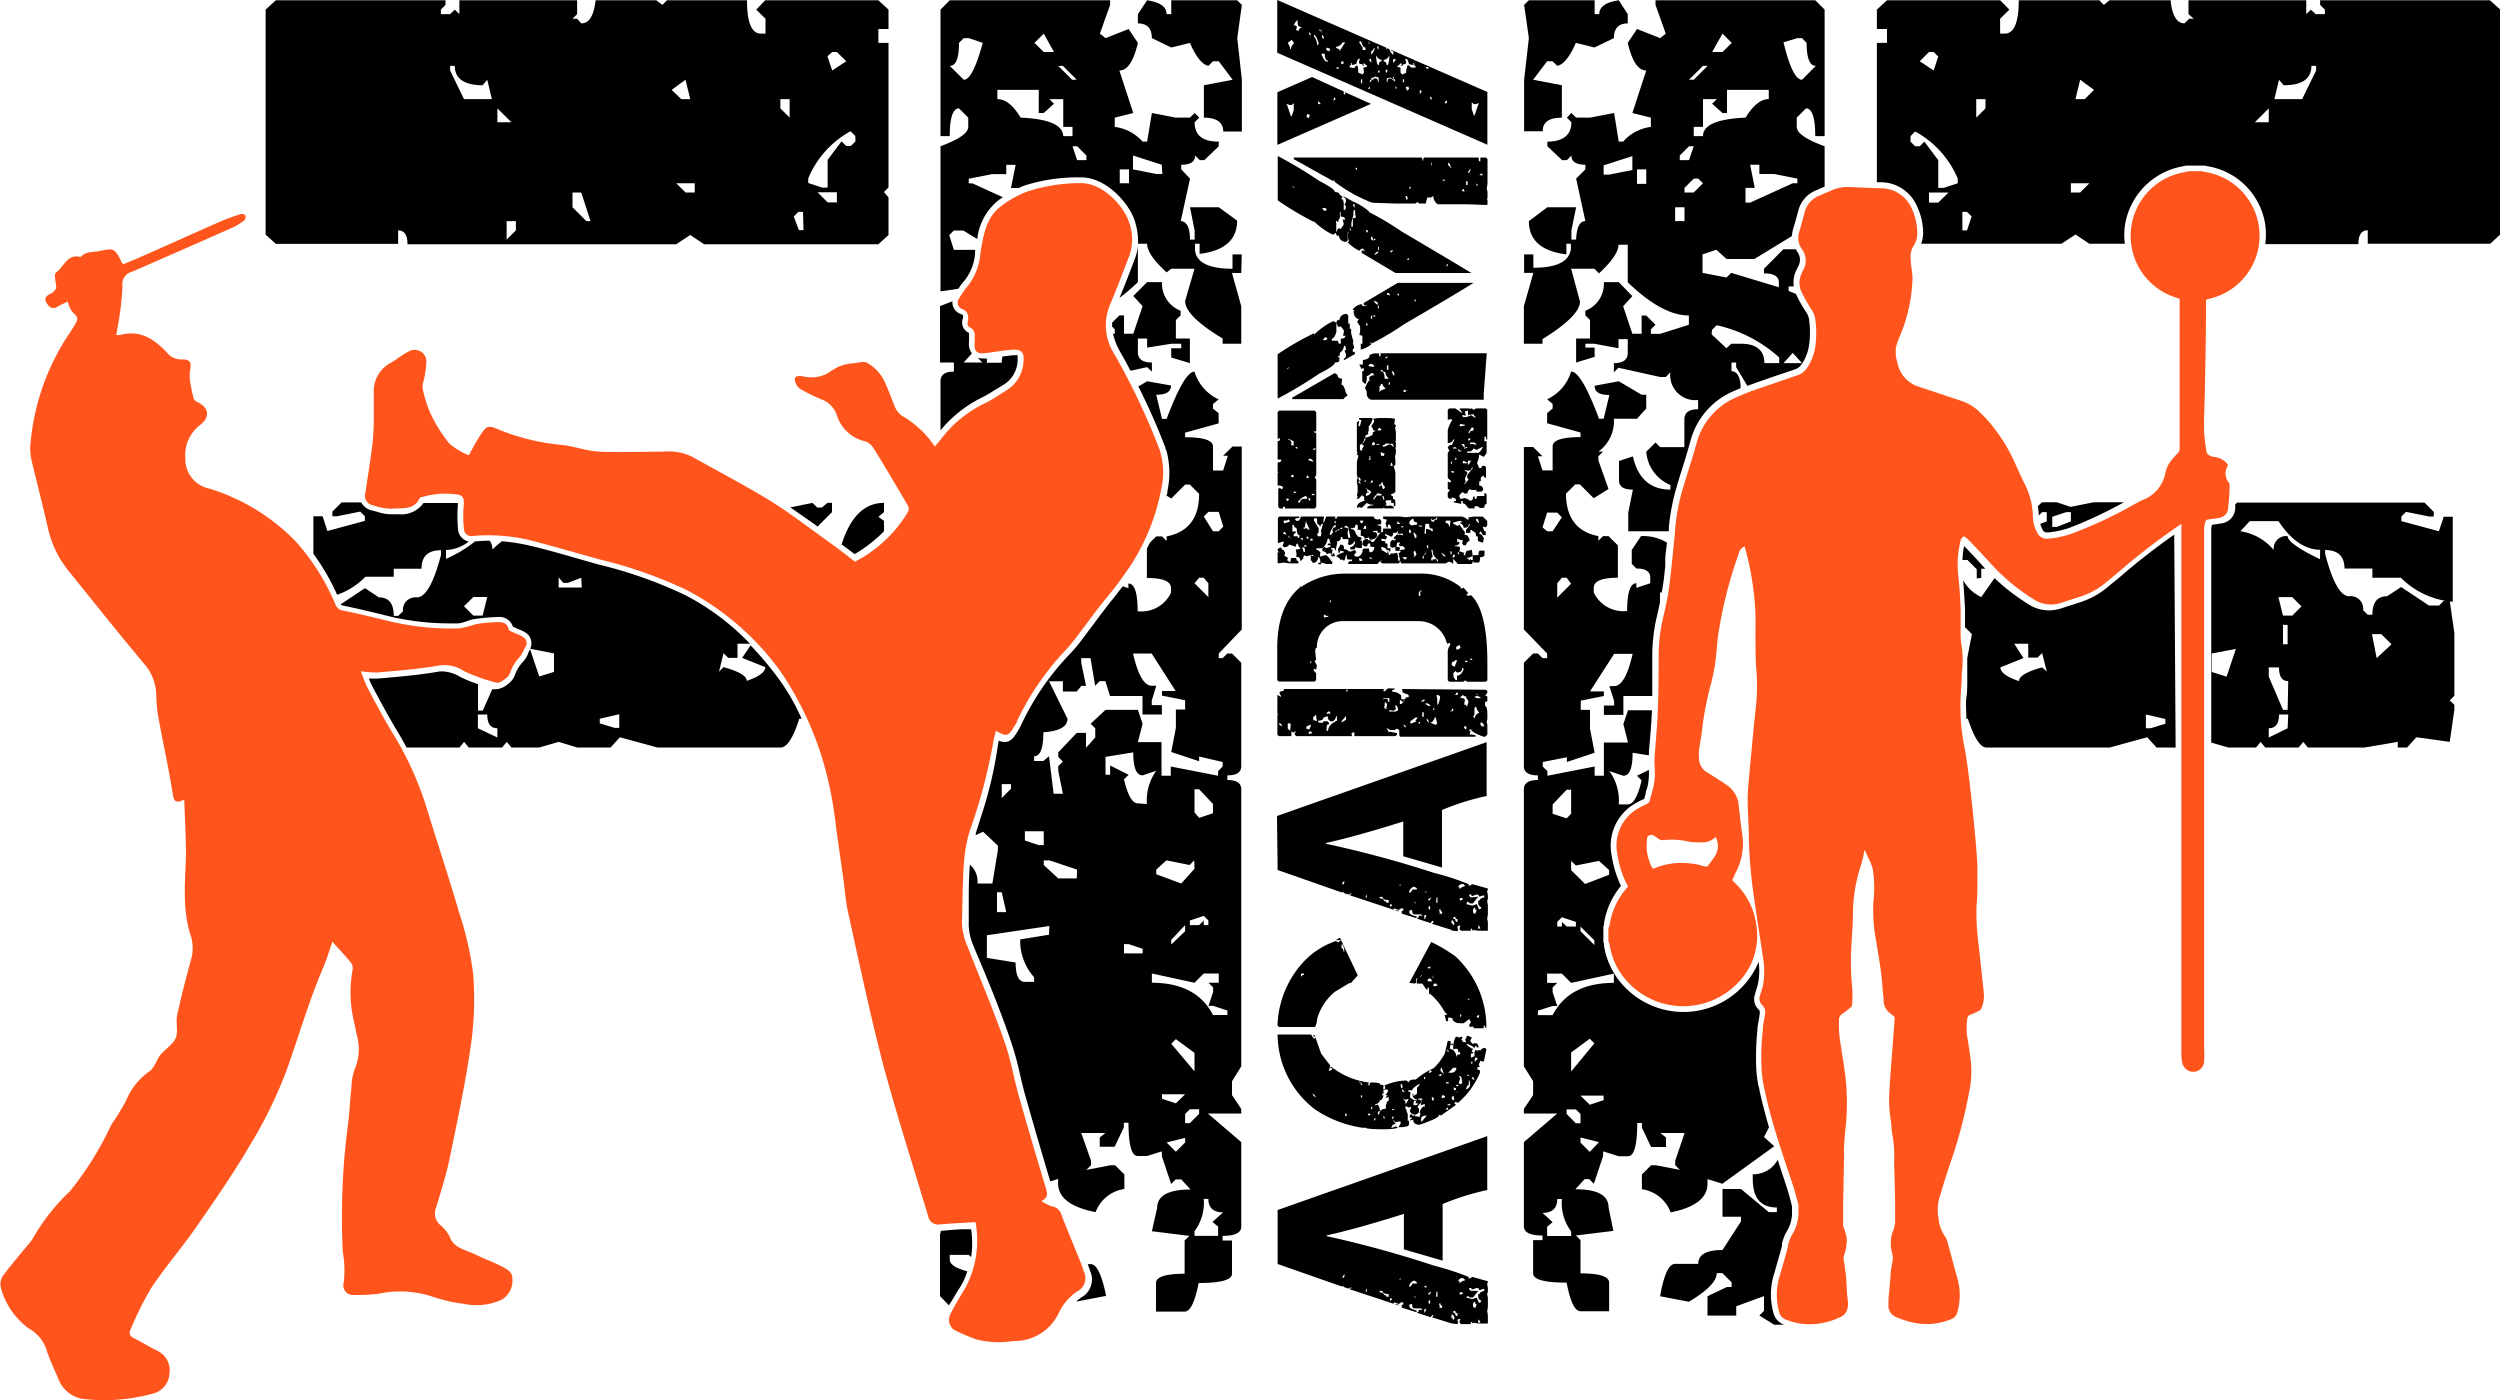
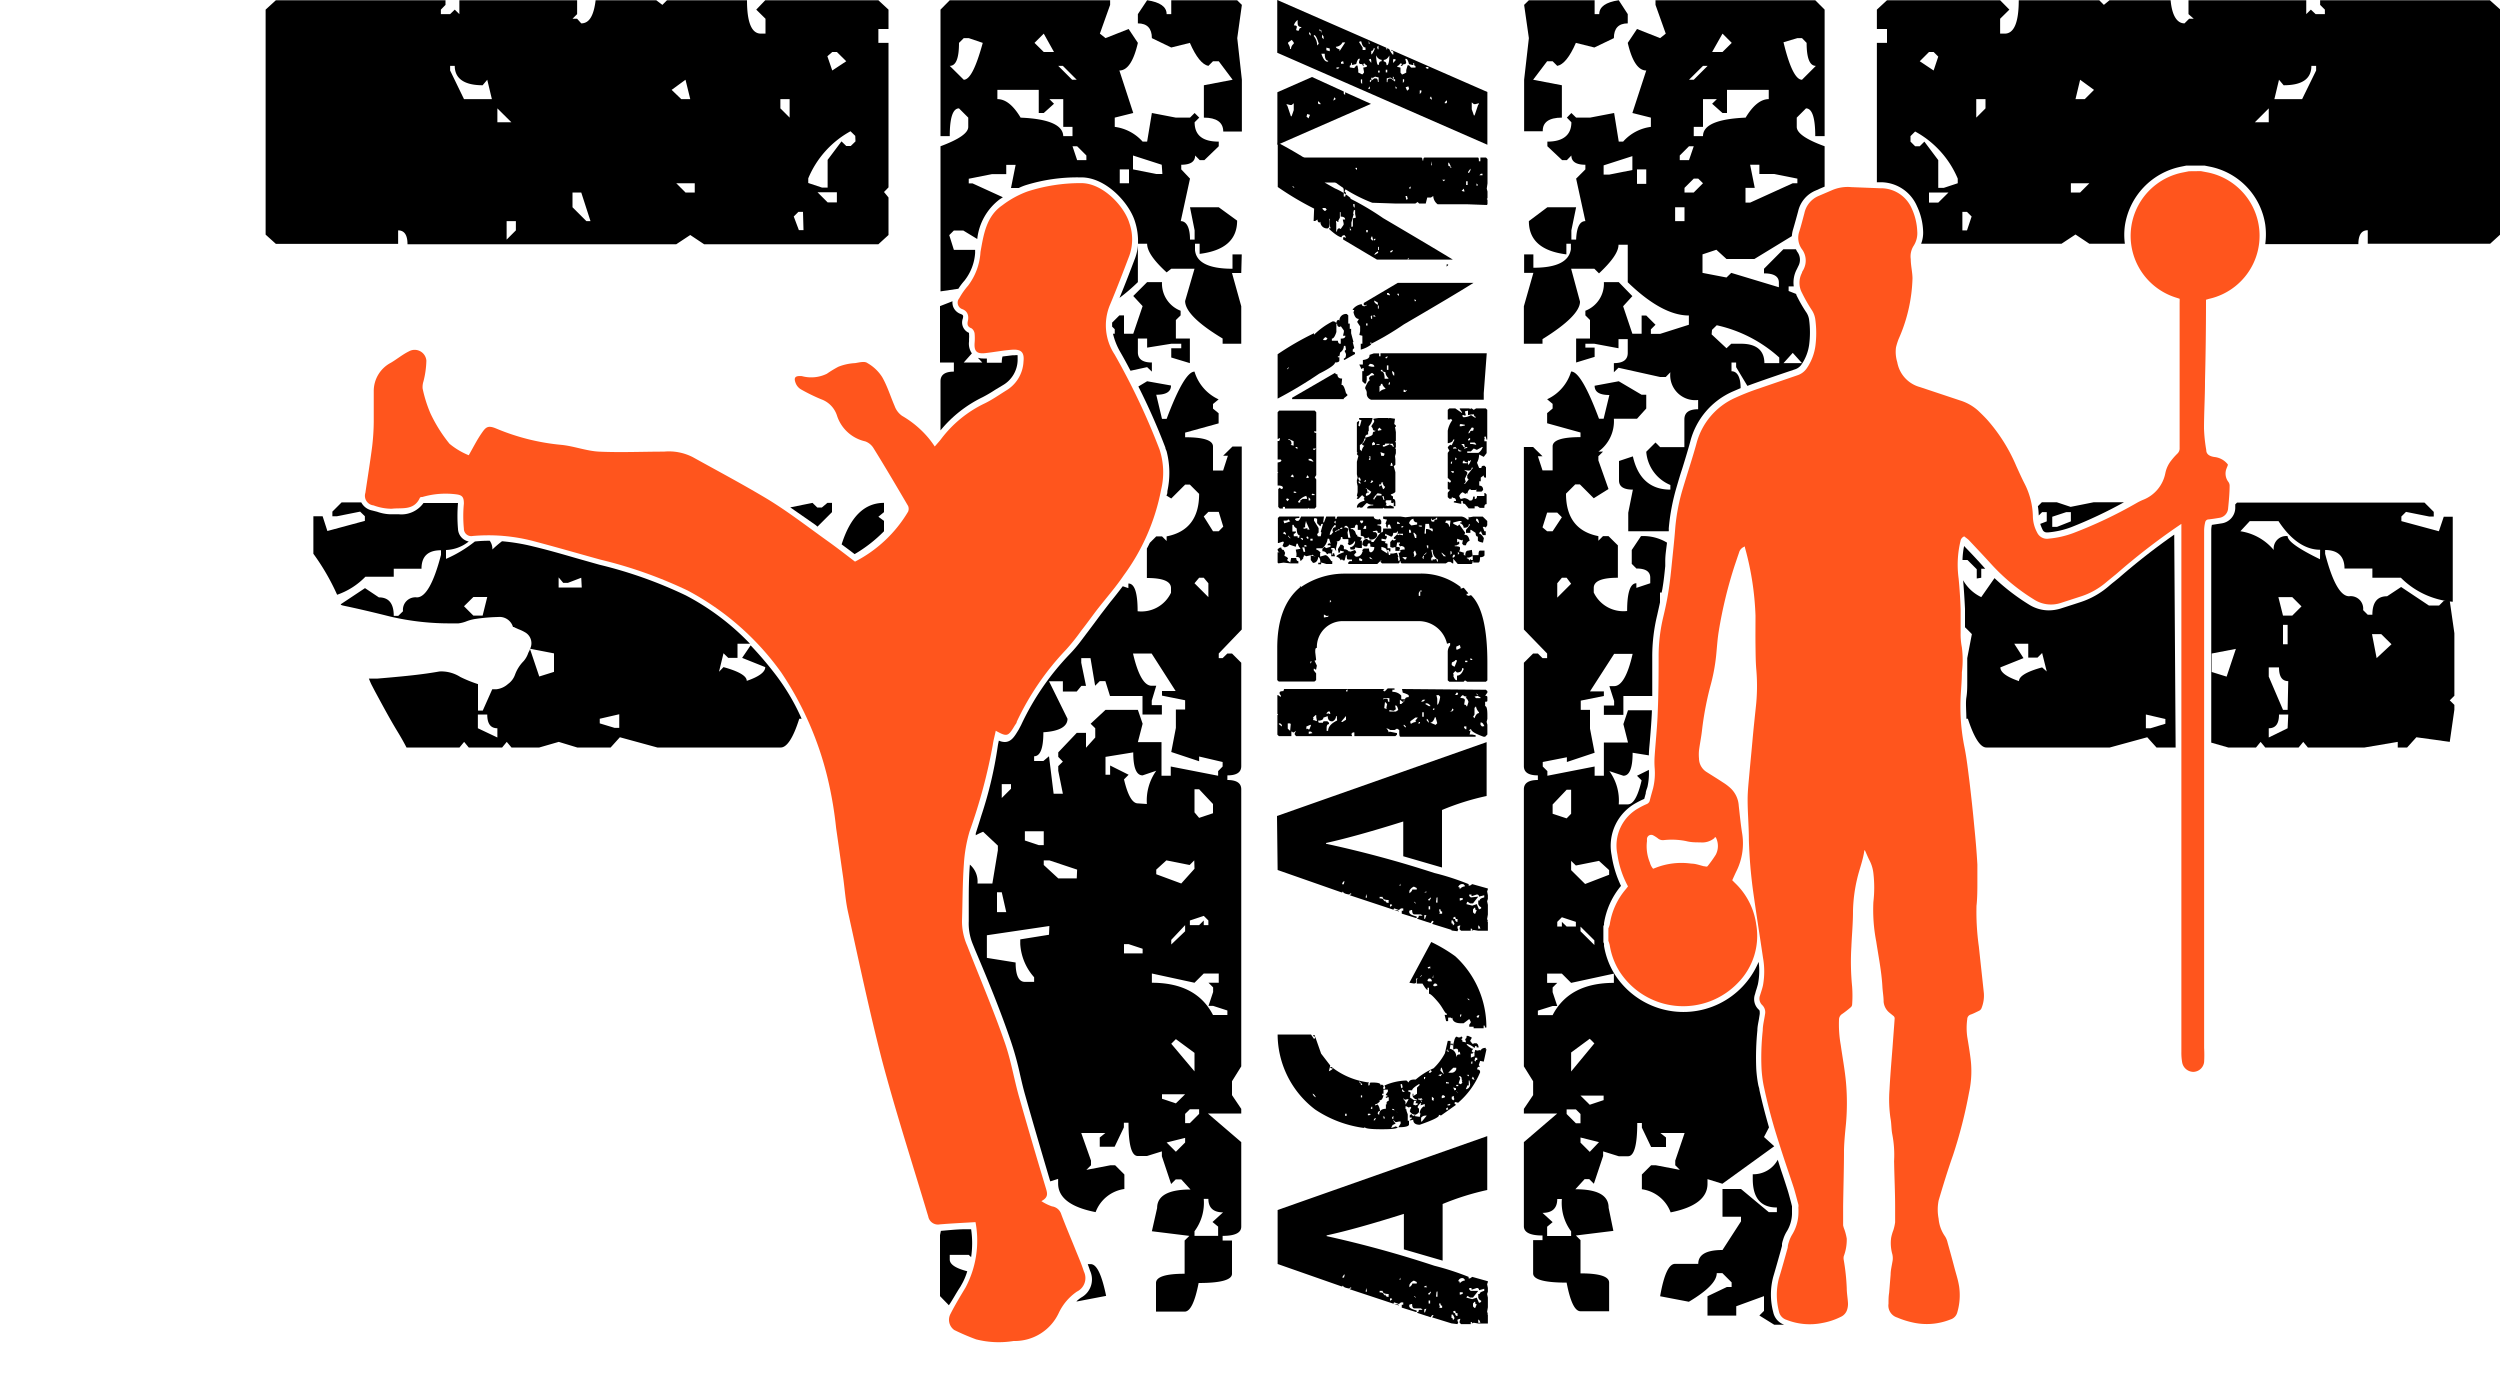
<svg xmlns="http://www.w3.org/2000/svg" id="Ebene_1" data-name="Ebene 1" width="200px" height="112px" viewBox="0 0 200 112">
  <defs>
    <style>
.cls-1{fill:#ff551d;}
</style>
  </defs>
  <path d="M127.45,11.91V9.32l-2.3-.44,1.12-1.48h.44l.37.37c.49-.09,1-.71,1.49-1.84l1.48.37,1.56-.75c0-.78.37-1.18,1.11-1.18V3.63L132,2.52q-1.56.23-1.56,1.11h-.37V2.52h-5.26l-.38.37.38,2.66-.38,3.33V13h1.49C125.9,12.28,126.42,11.91,127.45,11.91Z" transform="translate(-2.5 -2.5)" />
  <path d="M101.47,2.52H96.2V3.63h-.37q0-.88-1.56-1.11l-.74,1.11v.74c.74,0,1.12.4,1.12,1.18l1.55.75,1.49-.37c.49,1.13,1,1.75,1.48,1.84l.37-.37H100l1.11,1.48-2.3.44v2.59c1,0,1.55.37,1.55,1.11h1.49V8.88l-.37-3.33.37-2.66Z" transform="translate(-2.5 -2.5)" />
  <path d="M63.72,2.52,63,3.27l.74.73V5.19h-.37q-1.11,0-1.11-2.67H55.86l-.37.37L55,2.52H50.15C50,3.76,49.64,4.37,49,4.37L48.67,4H48.3l.37-.37V2.52H39.25V3.63l-.37-.36-.37.36h-.74V3.27l.37-.38V2.52H24.57l-.82.75v18l.82.74h9.78V20.93q.75,0,.75,1.11H56.6l1.12-.74,1.11.74H72.77l.81-.74v-3l-.36-.44.36-.37V5.93h-.81V4.82h.81V3.27l-.81-.75Zm-24.1,7.91L38.51,8.14V7.77h.37c0,1,.74,1.55,2.23,1.55l.37-.44.37,1.55Zm2.67.74,1.12,1.11H42.29Zm1.48,9.76-.74.74V20.19h.74Zm5.64-.74L48.3,19.08V17.9H49l.74,2.29Zm6.82-10.5,1.11-.81.38,1.55H57Zm1.85,8.21h-.74l-.74-.74h1.48Zm11-11.24h.37l.75.74-1.12.74L68.69,7Zm-3.41,5.25-.74-.74v-.74h.74Zm1.11,9h-.37L66,19.82l.37-.37h.37Zm2.67-2.22h-.74l-.81-.81h1.55Zm1.49-4.88-.38.37h-.36l-.38-.37-1.11,1.48v2.22h-.44l-1.11-.37v-.37A7.64,7.64,0,0,1,70.54,13l.38.37Z" transform="translate(-2.5 -2.5)" />
  <path d="M121.36,37.42l.06.25h.06V35.29l-.12-.12h-.77l-.19.12-.17-.12h-.06l-.06.06-.06-.06h-.77v.06l.18.25v.06l-.54-.37h-.47l-.13.12v.77h.19l.06-.06.11.12a2,2,0,0,0-.36.84v1c.28-.05.42-.14.42-.29h.12l-.23.46-.06-.05a.35.35,0,0,0-.25.24l.13.23-.13.18v2l.25.24v.07l-.06.06h-.06l-.06-.06h-.07v.52c0,.08.07.12.19.12l-.19.24v.35l.13.13h.18v-.07l.05-.06.06.06c.16,0,.24.08.24.25-.12,0-.18,0-.18.11l.6.12v-.23h.12c0,.15,0,.23.17.23l.3.36h.48V43h.24l.17.13h.37l0-.07c0-.15.06-.23.18-.23v-.77l-.12-.12h-.06v.24h-.59q0,.24-.18.24v-.19h-.13c0,.21-.08.31-.17.31h-.12a.66.66,0,0,0-.42-.19l-.29.07-.12-.24c.1-.18.19-.27.29-.3l.19.12h.06l.06-.06.06.06h0a.56.56,0,0,1,.18-.36h.06l.06.06h.36l.06-.06v.19h.41l.13-.13c0-.23-.11-.35-.31-.35V41h.12v-.29l.24-.18q0,.18.12.18h.06v-.83l-.12-.12h-.06l0,.06v-.06c-.13,0-.19.06-.19.18h-.18l-.17-.42a1.41,1.41,0,0,0,.17-.66l.37.19.23-.3v-.95h-.18v-.17l.06-.06h-.06v-.13Zm-1.84-1.71h.11l.06.06.07-.06-.07-.3.25-.06,0,.06,0,.07,0,.23.3-.06h.18q0,.18.12.18v.11l-.36-.23a1.15,1.15,0,0,1-.6.17l-.11-.11Zm.53,1.84h.06v.12l-.06.06h-.11v-.06Zm-.06-.36v-.12l.24-.36h.12l.05.06-.05.19c-.16,0-.24,0-.24.11l-.06.06Zm.12.71h.36l.12.12v.06l-.3-.06h-.18Zm-.23.36v.06l-.19.06h-.06v-.06l.19-.06Zm-.6-1.78.06-.06.35.06v.06l-.29.06h-.12Zm-.71,3,.06-.06h.05l-.05.19h-.06Zm.23.84h-.12l-.11-.13h.23Zm.12-1v-.23l.13.12Zm-.18-.94v-.06l.18-.06.13.12Zm.66.23h-.18l-.06-.06v-.11h.06c0,.07.06.11.18.11Zm0-.59h.23l.06.24h-.12v-.07Zm.12,1.54v-.12l.11-.12c0,.1.1.16.31.18l0-.18.06.06h.06l.06-.06h.06q-.14.36-.24.36V39.5h0l-.06.06Zm.36.95v.23l.11.12-.3.36h-.06l.13-.17-.07-.25.19-.41v-.12l-.25-.18.31.06c.19,0,.29-.08.29-.23h.06l.06,0Zm.89-1.78h-.89v-.12h.29l.23-.23.25.11.41-.23h.06A.88.88,0,0,1,120.77,38.73Z" transform="translate(-2.5 -2.5)" />
  <path d="M105,41.63l-.12-.12-.12.12v1.42l.12.13h.25v-.13h.17v.13h1.84l0-.06.07.06h.47l.12-.13V40.86l-.12-.17.12-.18V37.13q-.18,0-.18-.12h.18V35.48l-.12-.13h-2.85l-.12.13v2.13h.06l.06-.06h.06v.12l-.06.06.06.05h-.18v1.48h.18l.06,0v0l.06.06c0,.1-.1.15-.3.18v.77l.06.07-.06,0v1c.28,0,.42.06.42.17v.06Zm2.32.9h-.13v-.25l.13.13Zm.35-.42h-.23v-.06l.06-.06.17.06Zm-.11-3.73h.23l-.12.11h-.11Zm-.37.83h.19l.18.17v.06l-.37-.12Zm-.11,1.3.11.12v.11H107ZM107,42.17H107l.06.17v.07h-.35l-.24.18.06,0v.06l-.06.06h-.07l-.06-.06A1.15,1.15,0,0,1,107,42.17Zm-.71-3.91v.18l-.18-.18Zm-.06,3.67H106v-.11h.12Zm-.48-1.3.13-.18.11.12v.12Zm-.18-3h.06l.36.17v.35l-.24-.06.07-.05c0-.24-.08-.35-.25-.35Zm-.17,4.8.06-.06.17.06-.12.17-.11-.11Z" transform="translate(-2.5 -2.5)" />
  <path d="M114.17,36.54l-.13-.12.06-.42-.41-.06h-.06l0,.06-.06-.06h-.79l-.41.06v.06l.06.06v.13l-.23.35.12.17c0,.13.07.19.23.19v0l-.06.06c-.12,0-.17.06-.17.18s-.18.21-.54.3h-.06a.21.21,0,0,1,.23-.24V37H112V36.6a1,1,0,0,0,.3-.66h-1.07v.12l.19.06-.13.48h-.06l-.06-.06.06-.29v-.06h-.06l-.12.11v2.37l.06.06-.06.06v.05l.12.13-.12.47v1l.06.29-.06.18v.19l.06,0h-.06l.06.3v.47l-.06.29.06.06v.06l-.06.07v.06h.12l.3-.3.18.17v.07l-.06.06.06.06v.11l-.06,0c-.36.1-.54.28-.54.53h.12l.06-.07.06.07h.18l.35-.36h.06a.69.69,0,0,0,.48.12v.06c-.32,0-.48.1-.48.18v.06h1.25l.06-.06.06.06H114v-.13l-.29-.11-.17.05h-.06l-.07-.05-.06.05.06-.17v-.06l-.06-.06c0-.11,0-.17.13-.17h.29l.06.06v0l-.06.06v.06l.18.06,0-.06H114v.29h.13V42.7c0-.19-.06-.29-.19-.29h0l0-.19-.17-.11v-.06c.24-.08.36-.16.36-.23V40.27L114,39.8l.13-.12v-.42L114.1,39l.07-.24v-.35l-.07-.06.07-.06V37.9l-.07-.06.07-.06v-.71l-.07-.42h.07Zm-1.44.3.13-.13.18.19-.31.06Zm.54,1.95-.06.18H113l-.06-.3Zm-.65-.77h.24v.06h-.24Zm-.35-.06.11-.12.12.12v.12l-.23.05ZM112,39h.13v.29H112l.07-.17v-.06Zm-.71,2.19-.12-.11v-.06h.12l.07.17Zm.07-.24h-.13l-.06-.18v-.06h.12l.07.18Zm.06-2.37-.13-.12v-.36a.65.65,0,0,0,.36-.52h.12c-.14.27-.23.41-.3.41s.06.17.18.17A.66.66,0,0,0,111.44,38.61Zm.35,2.31h0v.13h-.17Zm0,1.25v-.12l.11-.12H112v-.06h-.12c0-.16,0-.24-.11-.24v-.06h0l.43.3A.52.52,0,0,1,111.79,42.17Zm.42-1h-.06l.12-.24.11.13v0Zm.83,1h-.42c0,.11,0,.17-.12.17v.13h-.12c0-.09.12-.25.35-.48l.31.06Zm.23.36h-.06l-.11-.31v0h.11l.06.3Zm-.12-.9-.11-.29-.18.12v-.18H113v-.12l-.06,0,.23-.06-.06.06c.06.19.12.29.18.29S113.22,41.63,113.15,41.63Zm.54-3.55-.42.18h-.12v-.13c.12,0,.18,0,.18-.11h.36Zm.24,1.72h-.18l.06-.24h.06l.06.18Zm0-1.54c0-.08-.06-.13-.18-.13V38h.18l.11.24Z" transform="translate(-2.5 -2.5)" />
-   <path d="M107.59,20.18a5.89,5.89,0,0,0,1.48,1.07h.12l.19-.12c0,.16.07.24.17.24l.06-.06a.53.53,0,0,0,.6.53l.11-.11v-.65h.05a1.43,1.43,0,0,0,0,.58l.06.17h-.12v.06c.48.44.83.66,1,.66,0-.1.08-.15.23-.17l.12.17v.06l-.06-.06h-.17v.18l2.71,1.61h6.07q-1.64-1-5.58-3.32a21.78,21.78,0,0,0-2.61-1.55v.13h0v-.13l0-.06a4.79,4.79,0,0,0-1.25-.77l-.83-.47H110v.12c.12,0,.18.12.18.35l-.12.24.12.12-.06.29H110c0-.21,0-.39,0-.53l-.06-.3h-.11v-.17h.11l-.29-.25c0-.11-.12-.17-.35-.17,0-.17-.42-.47-1.25-.89a34.32,34.32,0,0,0-3.33-2v3.55a24.06,24.06,0,0,0,2.91,1.73Zm10.64,3.47h.12v.06l-.12.12Zm-3.15-.41.12-.11v.17h-.12Zm-1.33-.67.18-.06h0v.06l-.11.11h-.12Zm-1-.32h.07v.25h-.07Zm0,.48-.29.17v0c0-.1.09-.2.29-.3Zm-.35-1.12h.17l-.11.12h-.06Zm-.18-.19h.06l.06.25v.06h-.06l-.12-.12Zm-.42-.52h.12v.18h-.12Zm-1.06-2.07a.28.28,0,0,0,.13,0l0,.29-.08-.08Zm-.25,1.83h.12v-.35l.19-.71h-.06l.07-.29h.1v.31l.06.29-.24.06,0,.3v.35l-.29.07Zm0,.08.1.14v.05a.17.17,0,0,0-.1,0Zm-.92-.48v-.12l.12-.22q0-.24,0-.45h.06v.36c.24,0,.36.08.36.23h-.19l.07.3v.12l-.24.35-.06-.06h-.06c-.1,0-.16.08-.17.25h-.06v-.66C109.36,20.15,109.41,20.11,109.52,20.26Zm-1.23-1.12h.19l.11.12-.11.11h-.07l-.18-.17ZM106,17.52l-.12-.13h.06l.12.13Z" transform="translate(-2.5 -2.5)" />
+   <path d="M107.59,20.18h.12l.19-.12c0,.16.07.24.17.24l.06-.06a.53.53,0,0,0,.6.53l.11-.11v-.65h.05a1.43,1.43,0,0,0,0,.58l.06.17h-.12v.06c.48.44.83.66,1,.66,0-.1.08-.15.23-.17l.12.17v.06l-.06-.06h-.17v.18l2.71,1.61h6.07q-1.64-1-5.58-3.32a21.78,21.78,0,0,0-2.61-1.55v.13h0v-.13l0-.06a4.79,4.79,0,0,0-1.25-.77l-.83-.47H110v.12c.12,0,.18.12.18.35l-.12.24.12.12-.06.29H110c0-.21,0-.39,0-.53l-.06-.3h-.11v-.17h.11l-.29-.25c0-.11-.12-.17-.35-.17,0-.17-.42-.47-1.25-.89a34.32,34.32,0,0,0-3.33-2v3.55a24.06,24.06,0,0,0,2.91,1.73Zm10.64,3.47h.12v.06l-.12.12Zm-3.15-.41.12-.11v.17h-.12Zm-1.33-.67.18-.06h0v.06l-.11.11h-.12Zm-1-.32h.07v.25h-.07Zm0,.48-.29.17v0c0-.1.09-.2.29-.3Zm-.35-1.12h.17l-.11.12h-.06Zm-.18-.19h.06l.06.25v.06h-.06l-.12-.12Zm-.42-.52h.12v.18h-.12Zm-1.06-2.07a.28.28,0,0,0,.13,0l0,.29-.08-.08Zm-.25,1.83h.12v-.35l.19-.71h-.06l.07-.29h.1v.31l.06.29-.24.06,0,.3v.35l-.29.07Zm0,.08.1.14v.05a.17.17,0,0,0-.1,0Zm-.92-.48v-.12l.12-.22q0-.24,0-.45h.06v.36c.24,0,.36.08.36.23h-.19l.07.3v.12l-.24.35-.06-.06h-.06c-.1,0-.16.08-.17.25h-.06v-.66C109.36,20.15,109.41,20.11,109.52,20.26Zm-1.23-1.12h.19l.11.12-.11.11h-.07l-.18-.17ZM106,17.52l-.12-.13h.06l.12.13Z" transform="translate(-2.5 -2.5)" />
  <path d="M111.67,27c-.16,0-.23-.07-.23-.17a1.1,1.1,0,0,0-.72.42v.05h.12l-.06.18c.08.36.22.53.41.53v.06l-.12.18.24.36V29l-.06.3.24.06,0,.29V30h-.13v.47a2.39,2.39,0,0,0,.84-.41l-.06-.06v-.12h.06V30a22.7,22.7,0,0,0,2.61-1.55q3.93-2.29,5.57-3.32h-6.06l-2.72,1.61v.18h.18l.06-.06v.06Zm4-.58.11.12v.05h-.11ZM114.29,26h.12v.18l-.12-.12Zm-.83-.06h.12l.11.12v.06h-.06l-.17-.06Zm-.66,1.25h-.07v-.25h.07Zm-.36-.65.29.17v.18c-.19-.1-.29-.19-.29-.29Zm-.06,1.17h.06l.12.12h-.18Zm-.11,0h0v.06l0,.25h-.06l-.06-.19Zm-.37.66v.17h-.11v-.17Z" transform="translate(-2.5 -2.5)" />
  <path d="M109.49,32.44c-.11,0-.17,0-.17-.12l-3.45,2v.11H110v-.06l.29-.23v-.07l-.11-.12c-.11-.43-.21-.65-.31-.65h-.05l.05-.52C109.63,32.8,109.49,32.68,109.49,32.44Z" transform="translate(-2.5 -2.5)" />
  <path d="M104.71,30.84v3.55a34.32,34.32,0,0,0,3.33-2c.84-.42,1.26-.72,1.26-.89.23,0,.35-.06.35-.17v-.25h-.12V31h.12l.06-.3a.63.63,0,0,0,.3-.53h.12l.05.29-.11.12.11.24c0,.23-.05.35-.17.35v.12h.06l.83-.47v-.06q0-.12-.18-.12v-.18l.12-.12-.12-.47h.06l-.19-.71v-.35h-.11v-.42h-.12v-.66l-.12-.11a.53.53,0,0,0-.59.53l-.06-.06q-.15,0-.18.24l-.18-.12h-.12a6,6,0,0,0-1.49,1.07v-.12A22.83,22.83,0,0,0,104.71,30.84Zm4.34-1.25c.13,0,.25-.18.36-.53V28.4h.06c0,.17.08.25.18.25h.06l.05-.06.25.35v.12l-.07.3h.19c0,.16-.12.23-.37.23V30h-.05c-.11,0-.16-.08-.18-.24h-.48Zm-.54-.11h.07l.12.11-.12.12h-.18l-.06-.06Zm-3,2.55h-.06l.12-.13h.06Z" transform="translate(-2.5 -2.5)" />
  <path d="M121.44,30.76l-8.5,0V31h-.11v-.23h-.42l-.35.12,0,.06c0,.19-.18.31-.53.35v.07l0,.05v.24h-.29l.18.36h.06l0-.07h.12v.24h-.12V33l.18.18h.12l.06-.29v-.31c.09,0,.21-.07.36-.23h.11l.12.12v.05c-.23,0-.37.09-.41.25l.06.17q-.12,0-.36.54v.12a.56.56,0,0,1,.12.4.49.49,0,0,0,.36.48h9l0-.06,0-.23,0-.24Zm-9,1.08h-.18l-.3-.06.13-.17c.19,0,.31.06.35.17Zm.89-.77.18-.06v.06l-.13.12h0Zm.24.66v.36h-.12v-.36Zm-.6.36h.12c0,.11.08.17.24.17a.67.67,0,0,0,.24.48v.06h-.3q0-.6-.3-.6Zm.36,1.53a.71.71,0,0,0-.47.24v-.48c.08,0,.11-.06.11-.17h.12q0,.13.24.36Zm.36-.36h-.06l-.06,0,.06-.18h.06Zm.35-.71c-.08,0-.14-.11-.18-.35h.06l.12.12Zm1,1.19-.12.12h-.13v-.18h.06l.07.06h.06l.06-.06Z" transform="translate(-2.5 -2.5)" />
  <path d="M120.93,15.1v.3h-.12c0-.2,0-.3-.11-.3h-4.22q-.12,0-.12.24h-.06q0-.24-.12-.24H106v.13L109.17,17v-.12l.11.12,0,.05a12.12,12.12,0,0,0,3,1.67l1.78.06h1.67l.18-.12.12.12h.53l.12-.48h.3l.18-.12a.86.86,0,0,0,.35.66h2.33l1.6.06.06-.06v-.36l-.06-.06.06-.06v-.54l-.06-.23.06-.42V15.23l-.12-.13Zm-9.87,1-.12-.11v-.06h.12Zm4,2.37H115l-.06-.29h.12l.06.23Zm.29-.89h-.12v-.06l.12-.11ZM117,15.75H117l0-.29V15.4h0l.06.29ZM118,17l-.12-.12h.24Zm.6-1.06h-.06v-.13q-.18,0-.18-.12v-.17h.06l.18.36Zm1,1.88-.17-.05.17-.18.06.23Zm.31-.52h-.12V17h.12Zm.23-1.19-.12.23h-.06v-.11l.18-.24Zm.54,1.25h-.06v-.19l.12.13Zm.42-.84h-.25l.12-.12h.13Z" transform="translate(-2.5 -2.5)" />
  <path d="M110.11,9.88v.22L110,10V9.82l-2.54-1.16-2.77,1.22v4.21l7.49-3.28ZM106,11.31l-.17.49h-.06l-.28-.84-.06-.06v-.07l.28.07h.12l.17-.14Zm1.18.66-.16-.14.06-.21.22.07Zm1-1.14H108l-.06-.07v-.14H108l.11.14Zm1-.28v-.07l.07-.2.11.14Z" transform="translate(-2.5 -2.5)" />
  <path d="M113.91,6.58l.06.07v.21h-.06s-.15-.15-.27-.43l-.17-.08,0,.1h-.06V6.32L104.68,2.5V6.72l16.81,7.36V9.86l-7.72-3.38A.15.15,0,0,0,113.91,6.58Zm-1.19-.35.06-.08v.29h-.06l-.06-.21Zm-.52.41,0-.07c.12,0,.18-.07.18-.2h.12c-.14.32-.23.48-.3.48h0Zm0,.7v.19L112,7.27l.18-.07v.07Zm-.92-1.53h.12c.07.33.18.49.34.49v.2h-.23l0-.2-.28-.42ZM106,6a.55.55,0,0,0-.22.42h-.07a.77.77,0,0,0-.16-.42V5.9l.29-.21.16.21Zm.6-1.27c-.12,0-.18.08-.18.22h-.17l-.06-.07.06-.22c0-.08-.08-.13-.24-.13a.8.8,0,0,1,.3-.43v.22c0,.23.09.34.29.34Zm.75.63-.12-.14V5.06l.12.13Zm.52.78a1.16,1.16,0,0,0-.28-.77l.06-.07c.12.06.23.29.35.7Zm.27-1.19h-.1V4.85h0l.17.07v.2C108.2,5.12,108.16,5.06,108.16,4.92Zm.25.48v.21l-.13-.14V5.26Zm.36,2h-.07c-.17,0-.33-.21-.47-.63h.27c0,.36.09.54.27.56Zm.13-.83-.27-.08V6.31l.27.07ZM109.55,8h-.13V7.89h.24Zm.45-.4h-.22V7.46l.17-.07h0Zm-.34-1h0V6.45c-.19-.06-.29-.13-.29-.21a.62.62,0,0,0,.53-.35h.22Zm1.81,2.63-.1-.14V8.85h.1Zm.37-1.38-.28.06.06.34V8.3l-.11.14h-.06l-.29-.14V8.09l-.06-.34H111l-.17.2-.35-.06V7.75c.07,0,.11-.07.11-.22h.06v.16h.07l.28-.07c.07-.28.15-.42.22-.42h.07l-.07.26v.07l.07.09c.15,0,.23,0,.23.13h.12l-.09-.11.06-.06h.06l.11.13v0h.07ZM112.09,6H112l0-.27S112,5.83,112.09,6Zm0,3.61h-.12V9.55l.12-.14Zm0-.55V8.92c.07,0,.11-.07.11-.2h.12l-.18.35Zm.7,0h-.06c0-.2-.06-.29-.17-.29h-.11l-.19.15h-.06c0-.1.12-.2.31-.29l.28.07Zm.08-.76h-.12V8.15h.12Zm.16-.9c-.15,0-.22.1-.22.29h-.06c-.08,0-.13-.25-.17-.76.13.23.28.35.45.35Zm.17-.11c.17,0,.32-.12.45-.35,0,.51-.1.77-.17.77h-.06c0-.2-.08-.29-.22-.29Zm.16.79h.12v.21h-.12Zm.61.85-.19-.15h-.12c-.11,0-.16.1-.16.29h-.06V8.77l.28-.07c.19.09.29.19.31.29Zm-.06-.28H114c0,.13,0,.2.11.2v.15h-.06Zm.92.35-.1.14V8.84h.1Zm.24.76-.12-.28.22-.07.06.21Zm5.17.93.17.14h.12l.28-.07v.07l-.06.06-.28.84h-.06l-.17-.49Zm-2.16,0,.12-.14h.06v.14l-.06.07h-.12Zm-1.1-.48.07.2v.07l-.17-.13Zm-.21-2.36V8h-.12l-.11-.12Zm-.69,1.88h.13v.14l-.13.16Zm-1.73-2h.07V7.7l.12-.13h.06l.06.06-.11.14h.14c0-.1.08-.14.23-.14l.07-.09V7.48l-.07-.27H115c.07,0,.15.14.22.42l.28.07h.07V7.54h.06c0,.15,0,.23.11.23v.14l-.35,0-.17-.19h-.11L115,8.1v.21l-.29.14h-.06l-.11-.14V8.24l0-.33-.28-.07Zm-.09,1.84h-.12V9.4l.12.14ZM114,7.21l.18.07-.23.26V7.35l0-.07Z" transform="translate(-2.5 -2.5)" />
  <path d="M121.48,44.18l-.36-.35h-.77l-.3.06-.06-.06h0V44l0,.06h-.11a.77.77,0,0,0-.48-.24h-3.93l-.53.06-.42-.06h-1.37V44l.24.06h.07l-.13.35h.06c0,.2,0,.3.13.3,0-.16,0-.24.11-.24h.12l-.06,0,.12.31v0l-.29,0h-.31l-.06,0c0,.2,0,.3-.11.3s-.29.26-.66.78h-.17v-.13c-.21,0-.31,0-.31-.12-.27,0-.41.16-.41.48l.18.12h.17l.06-.06q0-.18.12-.18h.07l.06.18h-.06c0,.08.12.11.35.11a.42.42,0,0,1-.23.42h-.06c-.09,0-.13-.1-.13-.3h-.41l-.12.12v.07l.06.06h-.06a.47.47,0,0,1-.53.4l-.12-.11v-.06l.17-.18-.11-.18-.36.13h-.06l-.06-.06v.06a.48.48,0,0,0-.41-.19V46.2l-.13-.12h-.17v.06l-.18.29.06.3q.12,0,.12-.18l.3.07v.06c-.4.14-.6.26-.6.35a.53.53,0,0,1,.35.3l.06-.07h.06l.06.07h.13l.11-.42h.06c0,.23,0,.35.12.35h.3v.13l-.18,0v0l-.12.11v.12h2.32l.3-.29H113v.06l-.06,0v.06l.12.12h1.31c.07,0,.11-.06.11-.18h.06q0,.18.12.18h3.51l.18-.12h.18l.17.12h.06V47.2l.36.42h1.07c.08,0,.12-.08.12-.23h.05v.11h.42q.12,0,.12-.42c.24,0,.36-.1.36-.17v-.36h-.36q-.12,0-.12.36h-.42l-.05.06-.06-.48-.3.06c-.15,0-.23.14-.23.42l-.13-.12v-.06l.06-.06-.35-.11h-.06l.06-.19v-.12c0-.07-.14-.11-.42-.11v-.06H119l.24-.12v-.18h-.11l-.06.07V45.6l.35.12h.06l.06-.06-.06.3V46l.11.12h.19a.44.44,0,0,1,.29-.36c-.06-.31-.18-.47-.36-.47h-.06l.06-.18-.47-.66-.11.13-.37-.18V44.3l.48-.12h.18v.12h-.12v.06a.37.37,0,0,1,.29.36h.06q.36,0,.36-.3h.06v.12l-.29.35v.24h.35v-.24h.06l.36.24q0,.3.18.3v.29c0,.08.13.14.41.19l.07-.36c-.14-.24-.26-.35-.37-.35v-.07l.12-.12H121v.06l.12.24h.24V45h-.11l-.13-.35h.18l.06.06.12-.19Zm-10,3.15-.06.06-.19-.06V47.2l.06-.06.19.12Zm.65-.13-.07-.06v-.06l.07,0,.18.17ZM117,44h.06v.11a.71.71,0,0,0,.41-.23v.18c-.15,0-.23,0-.23.17h-.18l-.06-.06Zm-.47.41h.29l.06.36c.16,0,.24,0,.24.11V45h-.06a.65.65,0,0,0-.42-.18h-.06l0,.37h-.12Zm-1.91.18h.17l-.11.12h-.06Zm-.35-.36c.15.06.23.12.23.18h-.23Zm.23,2.49h-.11l.11.6h-.06l0,.06h-.06l-.06-.31h.06l-.12-.35-.3.06h-.24v.12h-.11l-.06-.29h-.06v.17l-.48-.3v-.23c.27.06.41.14.41.23v.06l.19-.06h0v.13h.12v-.25h-.23V46l-.19-.05v-.07l.06-.06-.35-.06V45.6h.06l.29.06V45.6l.07-.05v-.18h-.13V45.2l.48.23c.09,0,.15-.1.17-.3.21,0,.31,0,.31-.12h.06v.12l-.06.07.47,0v.12l-.3-.06h0l-.06.06-.06-.06h-.06l-.25.24v.11h.19l-.13.12h-.11l-.06-.06-.18.19v.4l.18.06.23-.06v.31h.42Zm-.06-.18.06-.18c0-.07-.09-.11-.29-.11l.06-.35h.23V46h-.11l.11.24.06-.06c.2,0,.31.1.31.17v.12A.67.67,0,0,0,114.46,46.55Zm.54.71h-.11l-.19-.18v0h.3l.06,0Zm.41-2.13h-.17v-.24h.11l.06.18Zm.31,1.9h-.12l.06-.06-.06-.29.12-.13h0l.12.3Zm-.12-1.83v-.07h.06l.17.18v.24h-.11Zm.29-.73-.42.07h-.06l-.17-.18c.08-.21.2-.33.36-.35a.26.26,0,0,0,.29.29Zm.36.19L116,44.6v-.06h.24Zm.18,2.42-.06.06h.06v.06h-.06l-.06-.06.06-.17h.06Zm.06-.17h-.06l.17-.18h.06Zm.29-.54h-.06l-.06-.17v-.06h.12Zm.77,1.07h-.06l-.06-.18V47.2l-.17.06h-.06l-.06-.06v.13H117v-.19l.12-.11-.12-.54h.12a.79.79,0,0,0,.41.77ZM118,47l-.17-.24,0-.06.35.3Zm.48-2.37h-.06a.27.27,0,0,0-.3-.3l.06-.18h.36Zm.06,2.25v-.29h.06l.05.17Zm1.31.23a.67.67,0,0,0,.41-.11h.06v.3h-.12l-.06-.07-.12.13c0-.13-.06-.19-.17-.19Zm-.72-.46.12.11-.12.12h0Zm-.36.23h.12V47l-.12.11h-.06V47Zm2-2.55h0l-.18-.18V44h.06c.08,0,.14.12.17.35Z" transform="translate(-2.5 -2.5)" />
  <path d="M106.37,47.39c-.11,0-.17-.09-.17-.25h-.41l-.07.36-.24-.17v-.07l.06-.06c0-.08-.11-.16-.29-.23l.06-.24-.12-.24a.16.16,0,0,1-.18-.18h-.12l-.18.12c0,.16.08.25.18.25v0h-.18v.83l.06.06.42-.06.53.06h.65Z" transform="translate(-2.5 -2.5)" />
  <path d="M109.3,47l-.07-.24h-.12v.12h-.06v-.12l.06-.3H109v-.12h.18c.08,0,.13.06.13.18h.11l-.06-.06.12-.52v-.07l-.06-.06a.31.31,0,0,0,.35-.35h.12c0,.12,0,.17.13.17h.35v.31l-.06.05.12.12a.51.51,0,0,0,.42-.3h.06a.47.47,0,0,1-.42.48l.06.17h.24c.08,0,.12-.06.12-.17l.29.05h.25v-.59h-.13l.13-.23-.37-.12v-.12l.06,0H111L110.9,45l-.18-.17h-.13l0,0v0l-.06-.06.36-.06c0-.16.06-.24.17-.24v0l.06.07v.35h.24v.48c.2,0,.3.08.3.23l.35-.11.06.17h.07a.5.5,0,0,0,.53-.29V45.2l-.12-.13h-.18l0,.06v-.06l-.06-.06.29-.06q.12,0,.12.18h.24L113,45v-.29q0-.18-.3-.18v-.07c.2,0,.3,0,.3-.11v-.18l-.12-.17-.06.06q-.42,0-.42-.24h-2.85q-.12,0-.12.18h-.11v-.18h-.72l-.18.47h-.06v-.06l.06-.41h-1.84c-.09.24-.17.35-.25.35h-.11l-.12-.11c0-.08.12-.12.35-.12v-.12h-1.6l-.12.12v2h.06l.36-.12.06.07-.11.29.17.11c.23-.05.35-.13.35-.23l.54.18.06-.24h.11a.58.58,0,0,0,.19.35v.06l-.36.06.06.3V47l-.06.06.06,0,.06,0q.24,0,.24.3h.06l.18-.19v-.06l-.06,0c.07,0,.11-.06.11-.18h.06L107,47l.54-.12c0,.07.07.11.23.12V47h-.12l-.29-.06v.36l.18.23q.36,0,.42-.48h-.13v0h.07c.16,0,.23.18.23.47h-.17v.12h.23V47.5l.42.12h.47v-.23H109q-.28-.48-.48-.48l-.41.12v-.3l.06,0c-.15-.17-.27-.25-.36-.25v-.12h.48a1.18,1.18,0,0,0,.42-.76h.12l.11.36V46h-.05l-.06-.06-.12.12v.06h.23v.12l-.35.11-.13-.11-.17.17v.19a.36.36,0,0,1,.36.23h.06l.06-.06H109V47Zm2.49-2.43v.24l-.18,0h-.06v0l.12-.24Zm-.48-.42.18,0h.06v.11l-.11.12-.13-.12Zm-1.18.42h.11l.12.12.18.83h-.18l-.06-.42.06-.24c0-.11-.15-.17-.35-.17Zm-.42.18.17-.06v.12h-.17Zm-4.34.53-.24-.12.12-.12.12.12Zm.35.3-.18-.18v-.06l.18.18Zm-.47-1.19-.06-.18v-.06l.06,0c.2,0,.29,0,.29-.12l.18.17C105.72,44.2,105.56,44.28,105.25,44.36Zm1.18,1.13h-.12v-.12H106V45.2l.06,0,.12-.12v-.06h-.29v-.53H106c0,.1.08.2.24.29,0,.36.09.54.23.54Zm.13.06v-.06l.18.06v.11h-.06Zm.35,1.07h-.12l-.11-.36h.17l.06.29Zm.12-.42h-.18v-.12H107Zm.11-.6h0l-.12-.11v-.06l.06-.06.11.12Zm.13-.77h-.18v-.11l-.3.06v-.12h.12v-.19l.06-.29H107v.06l.24.54Zm.24.89h-.18V45.6h.18Zm.65-.71.06.06-.06.3h-.23l-.06-.17.12-.13v-.35l-.37-.6V44l.06-.06.19.06v.35l.23.24h.06q0-.18.12-.18h.06Zm1.19-.06.3-.17v.11q-.24,0-.24.12h-.11V45Zm0-.83v.24l-.13-.12Zm-.37,1.13h-.05l-.06,0a1.59,1.59,0,0,1,.41-.78h.07v.18c-.17,0-.25.1-.25.29V45l.06.06Z" transform="translate(-2.5 -2.5)" />
  <path d="M120,50.17l-.17-.06V50h.12v-.06l-.35-.42-.19.06h-.06v-.12A5.11,5.11,0,0,0,116,48.39h-6a6.17,6.17,0,0,0-3.41,1.07l-.06-.06h-.06l.06.06q-1.85,1.51-1.85,4.88v2.57l.12.11h2.86l.13-.11v-.54l-.19-.24V56h.06l.06.06h.07l.06-.31-.19-.4h.06l.07-.06-.07-.61c0-.23,0-.35.13-.35a2.07,2.07,0,0,1,2-2.14h6.12A2.32,2.32,0,0,1,118.26,54l.19-.06h.06v.18a.84.84,0,0,0-.19.53v2.28l.13.11h1.14l.11-.11.18.11h1.49l.12-.11V55.53c0-2.79-.44-4.59-1.31-5.42Zm-12.67,5.42v-.17h.06l.06,0Zm1.43-3.75-.35.06v-.24l.23.12h.06l.06-.06Zm.13-1.13v-.18h.05l.06.06Zm7.36-.9h-.13v.36H116v-.23l.11-.19h.13ZM119,54.23l.29-.13.06.24-.23.12H119Zm-.36,1.42v-.12l.05-.06c.16-.06.24-.12.24-.17H119l.06.06-.19.48C118.7,55.77,118.63,55.71,118.63,55.65Zm.42.9v.36H119c-.07,0-.15-.12-.25-.36h.06l-.06-.18.18-.19.13.12c.27,0,.41-.12.41-.35h.07l.06.06Q119.41,56.55,119.05,56.55Zm.83-1.08h-.18v-.11h.18Zm.11-.3h0v-.29h0Zm.13.13v-.13h.06l.12.13Z" transform="translate(-2.5 -2.5)" />
  <path d="M114.66,57.62l.06.29q.48.15.48.24v.12c-.19,0-.29.06-.29.17h-.31v-.29a.89.89,0,0,0-.71-.3v-.17H114l.06,0v-.11h-.54l-.23.23h-.06l-.07-.06v-.06l.07,0v-.06h-8l-.06.17q-.3,0-.3.12V58l.11.17v.06h-.06l-.17-.12h-.06v1.5l.06.05-.06.06v1.55l.12.12h1v-.36h.06l.06.06H106l.19-.12h0l-.11.18v.12l.11.12h4.48l-.06-.18.12-.12h.12v.3h3.28l.13-.12v-.12l-.59-.12-.07.06q-.09-.3-.24-.3v0h.18l.18.11h.35l.19-.11.18.11c0,.36,0,.54.11.54h6v-.12l-.29-.06h-.19l.07-.3H120l.12-.12h.07c0,.16.34.36,1,.6h.12l.18-.18v-.78l-.06-.23.06-.24v-.3q0-.72-.18-.72v-.35c.12,0,.18,0,.18-.11v-.25q0-.12-.18-.12v0l.18-.25v-.12l-.12-.11Zm-9.61,3-.24-.19v-.06h.11l.13.12Zm.66.35-.19-.18v-.42h.19l.05.06Zm2.92-1.42.12-.13h.13l.05.19h-.11l-.07-.06-.06.06h-.06Zm-1.56,1.24h0l-.06.06v-.23l.3-.13h.06v.06l-.12.3h-.07Zm.13.42v-.18h.18l.12.12Zm.47-1.07-.06-.06-.06.06v-.13l.06,0-.06-.06v-.06l.19-.18h.06v.18l.06.3Zm1.8,0c-.48.23-.72.51-.72.83h-.12v-.23c0-.21.06-.31.19-.31v-.11l-.13-.12h-.29l-.06.06v.06l.06,0H108l-.06-.17c.29,0,.43-.08.43-.24l.35-.12q0,.42.36.42a.44.44,0,0,0,.3-.42h.06Zm.71-.06-.29.18h-.07v-.06l.36-.42Zm.12-2.27h-.12v-.06l.12-.11Zm3.17,1.38h-.17l-.06-.06.06-.48.17.17-.06.31Zm.06-.6c0-.12,0-.19-.12-.19h-.17l-.06.08v-.13h.47v.3h-.06Zm.65.83h-.53v-.12l.3.06H114l.17-.12-.06-.3h.06c.07,0,.14.12.19.36Zm.61-.89h.06v.06l-.06.06Zm-.19.29h-.11v-.34l.23.17h.07Zm.37,1.86h-.06l-.12-.13v-.06h.06l.12.13Zm2.27-1.55v.17h-.06l-.06-.06Zm-1.85,1.24h-.06v-.17l.41-.3h.19l-.19.24v.06l.06.06A.67.67,0,0,0,115.39,60.41Zm.71,0h-.17l.11-.11h.06Zm.3-.53h-.12v-.36h.12Zm-.18-1.19v-.06l.11-.11h.19v0l-.12.12Zm.59,1.67-.17-.18v-.13c.06,0,.12.08.17.25Zm-.29-1.5v0l.06-.06a.39.39,0,0,1,.36.23h-.13Zm.83,1.67-.41-.17V60.3c.14,0,.25-.14.35-.42h.06l.13.48Zm.36-2.2c-.07.4-.15.59-.23.59v-.48l-.07-.29h.19l.11.12Zm1.08,1-.12.12h-.18V59.4c.12,0,.18-.08.18-.23l.12.11Zm.3-1.19h-.18v0l.11-.19h.07l.06.07Zm.72,2.74h-.06l-.12-.11v-.12h.18Zm.06-1.84h-.06c0-.08-.06-.13-.18-.13l.06-.35q0-.18-.36-.18a.35.35,0,0,1,.23-.24c0,.07.08.11.25.12v.06l-.06.06v0c.08,0,.16.11.23.31Zm.77-1,.13.11h-.06l-.13-.11Zm.07.17.23.12v.06h-.36l-.12-.12Zm.11,1.38c-.14,0-.26.13-.36.41l-.11-.12.11-.18v-.53l.12-.12a.86.86,0,0,0,.24.47Zm.24,1.07-.12-.13V60.3H121c.09,0,.17.11.25.29Z" transform="translate(-2.5 -2.5)" />
  <path d="M104.71,72.1l5.11,1.79h.06l.06-.08c0,.12.16.2.48.25l.17-.12v.12h-.11v.06l3.93,1.3v0c0-.08-.14-.12-.43-.12v-.07l.06-.06.37.13.17-.13h.18v.19h-.12v.23l1.13.35h.06v-.12c-.4-.1-.59-.21-.59-.35v-.11l.17-.06h.06c0,.23.06.35.19.35h.52l.13.11H116q0,.18-.12.18V76l1.07.35.12-.18h.06l.06.06-.12.18,1.55.48v.05l.48.06.06-.17-.06-.06V76.6l.17-.06h.06l-.06.19v.12l.12.11h.77v-.17h.06l.06.06v.05l-.06.06.18-.06.36.06h.77v-.71l-.06-.06h.06l-.06-.17.06-.36v-.77l-.06-.29.06-.19v-.29l-.06-.31.06-.17v-.06l-1.25-.35-.18.12h-.11v-.12a19.84,19.84,0,0,0-2.74-.89A88,88,0,0,0,108.58,70v-.06c1.62-.36,3.67-.93,6.18-1.72h0V71l3.1.9V67.3a20,20,0,0,1,3.57-1.12V61.87l-16.77,5.91Zm14.81,2.37-.18.07h-.06v-.19h.24Zm1,1.13h-.07l-.11-.12v-.23l.11-.13h.07c0,.12,0,.19.12.19Zm.24,1.19v-.25c.06,0,.12.08.17.25Zm-.89-2.14h.06l.17.12h.24l.42-.54-.54.06h-.06l-.12-.11v-.12h.18v.12h.06l.36-.12c.12,0,.18.06.18.17l.42-.11v.17c-.24.06-.37.14-.37.25h-.11v.29c.07.15.15.23.23.23v.12l-.17.07-.18-.42-.36.12-.47-.12Zm-.3-1.42h0l.12.12v.06a.56.56,0,0,0-.41.23c0-.12,0-.17-.12-.17A.32.32,0,0,1,119.52,73.23Zm-.66,2.6.06.19h.13v.23c-.13,0-.19-.08-.19-.23h-.12V76l-.06-.07Zm-.29.3h.11l.12.24v.06l-.12.11c0-.11,0-.17-.11-.17Zm-1-.88h.13c0,.12,0,.17.12.17v.18h-.25l.07-.06Zm-.23-.71.05-.07h-.05l.05-.18h.06v.42h-.11Zm-.41-.25h0v.06l-.12.19h-.06l-.06-.07Zm-.19.71h.12v.25h-.12Zm-.35-1.11.17-.08v.08l.06,0h-.23Zm0,1.82.17,0-.11.3h-.06Zm-.71-.94-.12-.12h.06l.11.12Zm-.48-1a.67.67,0,0,1,.36-.34l.23.11v.12h-.36c0,.09-.08.19-.23.3Zm-.72-.58v.18h-.06l0-.06Zm-.83,1.66h.12l.06.06-.12.11h-.06Zm-.83-.6h.24c0,.17.16.25.48.25v.23c-.17,0-.25-.06-.25-.17h-.06l-.06.05c0-.16-.11-.24-.35-.24Zm-1.07-.23h0l.06.29h-.11Zm-1.91-.89L110,73h.06l-.06.24h-.13Z" transform="translate(-2.5 -2.5)" />
-   <path d="M109.54,77.89l-.16-.11a6.3,6.3,0,0,0-2.68,1.76,7.86,7.86,0,0,0-2,5l.12.12h2.84c.09,0,.17-.23.22-.68a4.32,4.32,0,0,1,1.43-2.15l1.13-.68h.06l.06,0,.56-.62-1.42-3c-.19.07-.29.12-.29.18h.36l-.12.11Zm-2.72,2.6q-.18,0-.18.12h-.06v-.22h.24Zm3-2.32v-.11h.1l.12.34v.23h-.06c0-.19-.06-.28-.16-.28l0-.06v-.06Z" transform="translate(-2.5 -2.5)" />
  <path d="M117,77.86l-1.75,3.26.36.06q.18,0,.18-.12v-.28H116v0c-.11,0-.16.06-.16.18v0l0,.06,0,.06v.11l0,0,.28,0h.18c.2.34.34.51.4.51h0v-.12l0-.06h0l.06,0h.06V82c.12,0,.36.23.74.68s.53.91.69.91v.1h-.06l-.06,0h-.06l.12.5h.16l0-.28h.22l.06.06.06-.06c0,.3.27.45.67.45h.23l.45-.34.12.22v.06l-.12.18v.16h.35v.12h.8v-.22c.07,0,.1,0,.1.16h.12A7.67,7.67,0,0,0,118.92,79,12.35,12.35,0,0,0,117,77.86Zm-.76,2.69-.11.12v-.06l.11-.12Zm.68-.73V80l-.06-.06-.06.06-.1-.11Zm.12,1.19-.18,0c-.11,0-.16,0-.16-.11l.1-.12h.12l.12.12Zm.12-.52h0v.18l0,.06h-.06Zm.33.85-.17.06c-.11,0-.16,0-.16-.11l.1-.11h.12l.11.11Zm3.24,2.38h.12l-.06.18h-.12l-.05-.06Zm-.85-1.35.16.06v.1h0l-.12-.1Zm-.57,1.29h.11l-.05.18h-.06Z" transform="translate(-2.5 -2.5)" />
  <path d="M121.36,86.45v-.12c-.26,0-.39.11-.39.22h-.06v0l.06-.06-.29.06-.17-.06c0,.15-.06.22-.16.22l-.12-.12v0l.12-.18v-.06l-.06.06c-.31-.18-.46-.31-.46-.4a1.29,1.29,0,0,1,.63.34l.05-.16h.12v.1h.17l-.06-.22-.11-.11h-.23V86h-.11l-.18-.23.12-.22v-.06l-.28-.12h-.12q0,.24-.12.24l.06.22v.06l-.28-.06c0-.11,0-.17-.11-.17l.11-.11v-.06l-.06-.06h-.05l-.06.06h-.17l-.06-.06v.06h0l-.06-.06c-.06,0-.11.08-.17.23h0l-.1.4v.11l0,.23v.06l.17-.06h.11c.08,0,.12.09.12.28h.05l.06-.06.06.23h-.06c-.15,0-.23.06-.23.17H119a.62.62,0,0,0-.52-.62l.06-.34h.06l.06.06h.06V86h-.18v-.11l.06-.06h-.06l-.06-.06h-.16l-.23,1a4.75,4.75,0,0,1-.9,1.19,6,6,0,0,0-1.43.9l-.06,0c-.34,0-.51.09-.51.28h0v.11h0V89.1l-.17-.16a4.62,4.62,0,0,0-1.76.4l.06.16v.06l-.06.06h-.06l-.06-.06.06-.18-.11-.1H113l-.06.06v-.06c0-.12-.23-.18-.68-.18h-.12l-.06.06c0,.12,0,.18-.11.18v-.18l.06-.06a6,6,0,0,1-3-1.24h-.11c0,.08.06.11.17.11s-.11.16-.28.23l.11-.46-.73-.95-.52-1.48h-.12v0q0,.12.18.12l-.06.17h-.06l-.23-.34h-2.61l-.06,0a7.58,7.58,0,0,0,3,6,9.2,9.2,0,0,0,3.86,1.47h.06l.06-.06c0,.11.45.17,1.36.17s1.26-.06,1.26-.17l-.18-.06s-.11.08-.34.12l.12-.23,0,0,.24-.11-.18-.23v-.06l.18.18.28-.06h.12v.17l-.18.29c.57,0,.85-.08.85-.23v-.29h-.1v-.51l-.12-.34h.06l-.12-.1h0l0-.18v-.06l0,0V91l0,0,.06,0,.22.11.06-.06h.06l.06.06-.12.23h.06l-.06.06a.54.54,0,0,0,.46.28c.17-.08.26-.16.28-.24V91.2l-.11-.11c0-.09.1-.22.28-.4v-.06c0-.11-.07-.16-.23-.16v-.06l.06-.06.06.06h.06l0-.06h.06l.12.12h-.12v.11l.06,0-.12.18h.06l-.06.17v0l.34-.11V91l0,.06-.06-.06a.65.65,0,0,0-.34.57h.06l-.06.28-.4-.06v0l.06-.06h-.12l-.06.06-.16-.17-.12.11v.17h.18l-.06.06v0l.06.06q-.18,0-.18.12l.28-.06c0,.26.17.4.52.4,1-.35,1.53-.6,1.53-.74v-.06l.17.06,1.2-.85-.12-.11v-.06l.06-.06.23.06a6.45,6.45,0,0,0,1.76-2.44c0-.15-.08-.22-.23-.22V88c0-.11.08-.17.23-.17l-.11-.12.11-.34.29.06.22-1Zm-13.75,3.74L107.5,90v0c.1,0,.19.12.28.29Zm2.62,1.58h-.12V91.6h.12Zm1.24-1.48h-.1v-.16h.1Zm0-1h-.1q0-.18-.12-.18v-.11l.22.23Zm.57,2.43h-.11V91.6h.17l.06.06Zm.24-.51h-.12l.06-.17h.06Zm.22.91h-.12l.12-.18h.06Zm.62-.18.06,0v-.06l-.06-.06h.12l.06.17Zm.46-.61c-.11,0-.17,0-.17-.12V91.2c-.38,0-.57.15-.57.46h-.06l-.06-.06c0-.15.08-.22.18-.22a1,1,0,0,0-.18-.52l-.16.06h-.06v-.06a.66.66,0,0,0,.4-.28v0l-.06-.06h.06c.13,0,.22-.13.28-.4h-.11V90h.11v-.33l.29,0h0l.06,0,0,.16-.16.23v.06h.11l0-.06v.16h-.11v.12l.17-.06h.06v.29l-.06,0-.11.1v.06l0,.06,0,.06h-.06l0-.06v.11l0,.06h0l0,.34c.15,0,.27.17.35.51v0C113.81,91.82,113.71,91.67,113.58,91.38Zm.39.67h-.1v-.11l.1-.12Zm-.1-.73v-.06h0q.18,0,.18.12Zm.4.22-.12-.12v0l.17.16Zm.28-2.2v-.06h.11l.06.28h-.06l-.06.06Zm.11.44v-.1l.23.22-.17,0Zm.51.75-.23.39h0v-.06l0-.17-.17-.22v-.06l.12.12.28-.06Zm.74.39-.17.06-.18-.06.06-.29h.18l-.06.18.17,0Zm.17-1.58-.22.22v.06l0,.06V90l-.29.18V90h-.06v.18a.4.4,0,0,0,.35.28v.06l-.23,0-.34-.23v-.06l.06-.06h-.06l.06-.22c0-.07-.06-.11-.18-.11v-.12h.3c0-.1.18-.27.56-.5Zm.4-.46h-.06l0-.17h.11Zm-.23,3.39h-.06l0,0,0-.24v0l0-.06a.42.42,0,0,1,.34-.17h.11Zm.56-3.9v-.06l.12-.16.12.1-.12.12Zm.36,2.26-.12-.1v-.24l.16.12Zm.61-2.66h.06l.17.52-.28-.29Zm0,.62,0,.06-.17-.06h-.06l0,.06c0-.11.14-.16.33-.16Zm.29,1.76-.23.06v-.18l.06,0-.06-.06H118l.11.1Zm2.1-3.51c.12,0,.18,0,.18-.11h.11V87l-.29.11Zm-.34,1.7.18,0v.12l-.18-.12Zm-1.65-1.93.12-.1h.06l-.06,0,.12.18h-.12v-.12h-.06l-.06.06Zm0,2.49.24.06v.06h-.24Zm.18,2.22h-.18V91.2l.12-.11.06.17Zm.16-.4-.06.06h-.16v-.06l.16-.06h.06Zm-.16-2.55.4-.4H119v.12a.4.4,0,0,1-.4.28Zm.5,2.1-.1.11-.12-.11v-.18l.17-.06,0,.18h0Zm0-.69-.1-.22V89.5l.22.06v.12Zm.29.23-.17-.17H119l.11.11Zm0-.57H119v-.1h.17Zm.4-.45h-.12l.06.17-.11.12h-.06l-.06-.06-.05.06V89.1l.11-.33-.11-.18h.11l.11.12c0,.15,0,.23.12.23Zm.56.29a.4.4,0,0,1-.28.4h-.06l.12-.3H120l0,.06,0-.16,0-.29h.06Zm.12-1.82h.06v.18l-.06,0h-.06Zm.23,1.48-.17-.06-.06-.06.06,0v-.12h.06l.11.23Zm.22-1.59h-.05l-.06,0v.1h-.06l-.05-.05.05-.23h.17Z" transform="translate(-2.5 -2.5)" />
  <path d="M104.71,103.62l5.11,1.79h.06l.06-.07q0,.16.48.24l.17-.11v.11h-.11v.06l3.93,1.3v0c0-.08-.14-.12-.43-.12v-.07l.06-.06.37.13.17-.13h.18v.19h-.12v.23l1.13.35h.06v-.12c-.4-.1-.59-.21-.59-.35v-.11l.17-.06h.06c0,.23.06.35.19.35h.52l.13.12H116c0,.11,0,.17-.12.17v.07l1.07.35.12-.17h.06l.06,0-.12.18,1.55.48v0l.48.06.06-.17-.06-.06v-.13l.17-.06h.06l-.06.19v.12l.12.11h.77v-.17h.06l.06.06v0l-.06.06.18-.06.36.06h.77v-.71l-.06-.06h.06l-.06-.17.06-.36v-.77l-.06-.29.06-.19v-.29l-.06-.3.06-.18v-.06l-1.25-.35-.18.12h-.11v-.12a21.49,21.49,0,0,0-2.74-.89,88,88,0,0,0-8.62-2.37v-.06c1.62-.35,3.67-.93,6.18-1.72h0v2.84l3.1.9V98.82a21.1,21.1,0,0,1,3.57-1.12V93.39L104.71,99.3ZM119.52,106l-.18.07h-.06v-.19h.24Zm1,1.13h-.07l-.11-.12v-.23l.11-.13h.07c0,.13,0,.19.12.19Zm.24,1.19v-.25c.06,0,.12.08.17.25Zm-.89-2.13h.06l.17.11h.24l.42-.53-.54,0h-.06l-.12-.11v-.12h.18v.12h.06l.36-.12a.16.16,0,0,1,.18.18l.42-.12v.17c-.24.06-.37.14-.37.25h-.11v.29c.07.16.15.23.23.23v.12l-.17.07-.18-.42-.36.12-.47-.12Zm-.3-1.43h0l.12.12v.06a.6.6,0,0,0-.41.23c0-.11,0-.17-.12-.17A.32.32,0,0,1,119.52,104.75Zm-.66,2.6.06.19h.13v.23c-.13,0-.19-.08-.19-.23h-.12v-.06l-.06-.07Zm-.29.31h.11l.12.23V108l-.12.11c0-.11,0-.17-.11-.17Zm-1-.89h.13c0,.12,0,.17.12.17v.18h-.25l.07-.06Zm-.23-.71.05-.07h-.05l.05-.18h.06v.42h-.11Zm-.41-.25h0v.06l-.12.19h-.06l-.06-.07Zm-.19.72h.12v.24h-.12Zm-.35-1.12.17-.07v.07l.06.06h-.23Zm0,1.83.17-.06-.11.3h-.06Zm-.71-.95-.12-.11h.06l.11.11Zm-.48-1a.65.65,0,0,1,.36-.35l.23.11v.12h-.36c0,.09-.08.19-.23.3Zm-.72-.59v.18h-.06l0-.06Zm-.83,1.66h.12l.06.06-.12.11h-.06Zm-.83-.6h.24c0,.17.16.25.48.25v.23c-.17,0-.25-.06-.25-.17h-.06l-.06.06c0-.17-.11-.25-.35-.25Zm-1.07-.23h0l.06.29h-.11Zm-1.91-.88.13-.19h.06l-.06.24h-.13Z" transform="translate(-2.5 -2.5)" />
  <path d="M72.77,43.84l.45-.37v-.74c-1.57,0-2.69,1.11-3.39,3.32l.62.46.42.32A11.18,11.18,0,0,0,73.22,45v-.83Z" transform="translate(-2.5 -2.5)" />
  <path d="M67.9,44.63l1.16-1.16v-.74h-.37l-.44.37h-.37l-.38-.37-1.78.36c.67.46,1.33.93,2,1.39Z" transform="translate(-2.5 -2.5)" />
  <path d="M77.74,33v3.93a10,10,0,0,1,3.38-2.66,10.83,10.83,0,0,0,1-.59l.6-.36a2.37,2.37,0,0,0,1.19-2c0-.32,0-.4,0-.4a.52.52,0,0,0-.21,0h-.18l-.82.1a1.9,1.9,0,0,0-.06.5H81.45v-.34h-.3a1.37,1.37,0,0,1-.42-.06l.35.38H79.6l.65-.73a1.36,1.36,0,0,1-.23-.93,1.49,1.49,0,0,0,0-.21,2.06,2.06,0,0,0,0-.42.26.26,0,0,0,0-.08.9.9,0,0,1-.5-1.13c.08-.29,0-.31-.16-.38a1,1,0,0,1-.61-.59,1,1,0,0,1-.05-.43l-1,.39V31.5h1.11v.73Q77.74,32.23,77.74,33Z" transform="translate(-2.5 -2.5)" />
  <path d="M96.57,28.1l.38-.37v-.37a2.33,2.33,0,0,1-1.49-2.29H94.27l-1.11,1.11.75.81-.75,2.21h-.74V27.73h-.37l-.58.58c0,.11,0,.21,0,.32l.21.21v.36h-.14a5.38,5.38,0,0,0,.57,1.44c.29.5.56,1,.83,1.52l1.33-.29.38.36V31.5c-.74,0-1.12-.27-1.12-.82v-1.1h.74v.73L96.2,30H97v.36H96.2v.74l1.49.45V29.58H96.57Z" transform="translate(-2.5 -2.5)" />
  <path d="M93.53,22.12a3.71,3.71,0,0,1-.21,1c-.4,1.05-.81,2.14-1.26,3.21a14.58,14.58,0,0,0,1.47-1.26Z" transform="translate(-2.5 -2.5)" />
  <path d="M101.84,22.85h-.74V24c-1.88,0-2.89-.49-3-1.48V22h.37v.81c2-.25,3-1.13,3-2.66L100,19.08h-2.3l.37,1.85v.74h-.37c0-1-.3-1.48-.74-1.48l.74-3.4L97,16.05v-.37c.74,0,1.11-.25,1.11-.74l.37.37h.37L100,14.2v-.37c-1.29,0-1.93-.51-1.93-1.55l.37-.37-.37-.37-.37.37H96.57l-1.92-.37-.38,2.29h-.36a3.61,3.61,0,0,0-2.23-1.18v-.74l1.48-.37-1.11-3.4c.65,0,1.14-.74,1.48-2.21l-.74-1.11-1.85.73-.45-.36.82-2.3V2.52H78.48l-.74.75V13.39h.74c0-1.48.25-2.22.74-2.22l.74.74v.74c0,.49-.74,1-2.22,1.55V25.81l1.43-.21a4.86,4.86,0,0,1,.48-.64,4,4,0,0,0,.86-2.22l0-.25h-1.7l-.37-1.18.37-.37h.75l1.12.68a4.6,4.6,0,0,1,1.79-3.17l.26-.17-2.43-1.11H80v-.37l1.86-.37H83v-.74h.75l-.37,1.85H84a4,4,0,0,1,.6-.24,13.91,13.91,0,0,1,4.21-.61H89c2,0,3.86,2.08,4.3,3.54A5.13,5.13,0,0,1,93.54,22h.73c0,.59.53,1.35,1.56,2.29L96.2,24h1.86l-.75,2.58c0,.79,1,1.8,3,3V30h1.49V27l-.74-2.66h.74ZM79.6,8.88,78.48,7.77c.5,0,.74-.61.74-1.84l.38-.38H80l1.12.38C80.58,7.9,80.09,8.88,79.6,8.88Zm7.93-1.11,1.11,1.11h-.37L87.16,7.77ZM86,5.19l.82,1.47H86l-.74-.73Zm-1.85,6.72c-.6-1-1.21-1.48-1.86-1.48V9.69H85.6v1.85H86l.82-.74-.37-.37h1.11v2.22h.74v.74h-.74C87.53,12.5,86.39,12,84.12,11.91Zm5.26,3.4h-.74l-.37-1.11h.37l.74.74Zm3.41,1.85h-.74V16.05h.74Zm2.67-.74H95l-1.86-.37V14.94l2.3.74Z" transform="translate(-2.5 -2.5)" />
  <path d="M64.63,56.58a28.44,28.44,0,0,0-2.08-2.45l-.68,1,1.85.74c0,.39-.49.76-1.48,1.1,0-.39-.62-.76-1.86-1.1l-.36.37.36-1.48.38.37h.74V54h1a19.73,19.73,0,0,0-5.14-3.87,34.92,34.92,0,0,0-6.9-2.45l-1.91-.54c-1.1-.32-2.25-.65-3.38-.92a16,16,0,0,0-2.51-.42,8.78,8.78,0,0,0-.77.66,1.12,1.12,0,0,0-.21-.7h-.08a10.18,10.18,0,0,0-1.11.06,10.19,10.19,0,0,1-2.31,1.39V46.5A3.08,3.08,0,0,0,40,45.82a1.07,1.07,0,0,1-.86-1,12.29,12.29,0,0,1,0-2.08v0H36.38a2.17,2.17,0,0,1-2,.9c-.16,0-.33,0-.49,0l-.22,0a3.49,3.49,0,0,1-1-.2l-.39-.1a1.26,1.26,0,0,1-.88-.65H29.83l-.74.74v.37h.37l1.85-.37.38.37v.37l-3,.81-.38-1.18h-.74v3a18.09,18.09,0,0,1,1.9,3.28,5.75,5.75,0,0,0,2.26-1.44H34V48h2.22c0-1,.52-1.48,1.56-1.48v.37c-.59,2.27-1.24,3.4-1.93,3.4a1,1,0,0,0-1.11,1.11l-.38.37H34c0-1-.4-1.48-1.19-1.48l-1.11-.74-1.94,1.29c0,.06.11.09.3.13,1,.21,2.07.46,3.08.71l.6.15a20.85,20.85,0,0,0,4.86.54h.58a2.63,2.63,0,0,0,.6-.15,3.37,3.37,0,0,1,.66-.19,14.43,14.43,0,0,1,1.91-.17,1.12,1.12,0,0,1,1.19.8l.07,0,.11.06.27.12a3.33,3.33,0,0,1,.54.26,1,1,0,0,1,.38,1.3l1.91.37v1.48l-1.18.37-.74-2.2a1,1,0,0,1-.06.16,1.28,1.28,0,0,0-.11.24,1.91,1.91,0,0,1-.34.57,3,3,0,0,0-.69,1.09,1.55,1.55,0,0,1-.56.74,1.67,1.67,0,0,1-.92.42l-.22,0-.12,0-.76,1.71h-.38V57.23a10.66,10.66,0,0,1-1.41-.57A2.85,2.85,0,0,0,38,56.22a2.19,2.19,0,0,0-.36,0c-1.34.24-2.72.37-4.05.49l-.93.08h-.23l-.42,0c.08.19.15.37.24.54l.25.48c.58,1.07,1.17,2.18,1.81,3.23.25.41.49.83.71,1.26h4.24l.37-.45.37.45h2.67l.37-.45.38.45h2.22l1.56-.45,1.48.45h2.67l.74-.82,3,.82h9.87c.49,0,1-.77,1.48-2.3h.19A17.27,17.27,0,0,0,64.63,56.58ZM41.11,51.75h-.74L39.62,51l.75-.74h1.11Zm1.18,9.75-1.56-.74v-1.1h.75c0,.74.27,1.1.81,1.1Zm6.75-12H47.19v-.81l.37.44h.37L49,48.72Zm3,11.23h-.37l-1.19-.36V60l1.56-.36Z" transform="translate(-2.5 -2.5)" />
  <path d="M201.69,2.52H188.11v.37l.38.38v.36h-.74l-.38-.36-.37.36V2.52h-9.42V3.63L178,4h-.37l-.37.37c-.59,0-1-.61-1.11-1.85h-4.89l-.45.37-.37-.37H164c0,1.78-.38,2.67-1.12,2.67h-.37V4l.74-.73-.74-.75h-9.05l-.81.75V4.82h.81V5.93h-.81V17.08h.25A3.16,3.16,0,0,1,155.86,19a5.09,5.09,0,0,1,.49,2,2.47,2.47,0,0,1-.16,1h11.23l1.12-.74,1.11.74h2.84a5.34,5.34,0,0,1,0-1.44A5.68,5.68,0,0,1,177,15.83l.39-.08.16,0h1.15l.18,0,.4.08a5.58,5.58,0,0,1,4.44,4.64,5.84,5.84,0,0,1,0,1.56h7.45q0-1.11.75-1.11V22h9.79l.81-.74v-18ZM156.82,6.66h.37l.37.37-.37,1.11-1.11-.74Zm.74,12.05h-.74V17.9h1.56Zm1.56-1.55-1.12.37h-.44V15.31l-1.11-1.48-.37.37h-.37l-.37-.37v-.44l.37-.37a7.66,7.66,0,0,1,3.41,3.77Zm.74,3.77h-.37V19.45h.37l.37.37Zm1.48-9.76-.74.74V10.43h.74Zm7.57,6.73h-.74v-.74h1.48Zm.37-7.47h-.74l.37-1.55,1.11.81ZM184,12.28h-1.11L184,11.17Zm3.79-4.14-1.12,2.29h-2.22l.37-1.55.37.44c1.48,0,2.22-.51,2.22-1.55h.38Z" transform="translate(-2.5 -2.5)" />
  <path d="M165.6,43.74l.27-.27h.37v.74l-.52.2a3.24,3.24,0,0,0,.18.45.36.36,0,0,0,.38.23h.09a6.87,6.87,0,0,0,1.81-.41,35.53,35.53,0,0,0,4.24-2H170l-1.85.37-1.11-.37h-1.19l-.32.32C165.58,43.28,165.59,43.51,165.6,43.74Zm1.08.1,1.12-.37h.37v.74l-1.11.44h-.38Z" transform="translate(-2.5 -2.5)" />
  <path d="M194.57,48.72a6.61,6.61,0,0,0,4.15,1.92v-6.8H198L197.61,45l-3-.81v-.37l.37-.37,1.85.37h.37v-.37l-.74-.74h-15l-.14.14,0,.33a1.27,1.27,0,0,1-1.09,1.19l-.78.12a2.08,2.08,0,0,0-.05.4c0,.44,0,.89,0,1.33v5.81c0,2.07,0,4.15,0,6.22v3.66l1.36.39h2.22l.37-.45.37.45h2.67l.37-.45.37.45h4.53l2.66-.45v.45h.75l.74-.82,2.67.37.37-2.58v-.38l-.37-.36.37-.37v-5l-.37-2.59H198l-.37.37h-.82l-2.22-1.48-1.12.74c-.79,0-1.18.49-1.18,1.48h-.37l-.37-.37a1,1,0,0,0-1.12-1.11c-.69,0-1.33-1.13-1.92-3.4V46.5c1,0,1.55.49,1.55,1.48h2.23v.74Zm-13.94,7.91-1.19-.37V54.78l1.93-.37ZM193,53.23l.82.81-1.19,1.11-.37-1.92Zm-7.49,7.53L184,61.5v-.74c.55,0,.82-.36.82-1.1h.74Zm0-1.47h-.37L184,56.63v-.74h.82c0,.74.25,1.1.74,1.1Zm0-5.25h-.37V52.49h.37Zm.37-2.29h-.74l-.37-1.48h1.11l.74.74Zm2.22-4.51c-1.73-.84-2.59-1.45-2.59-1.85a1,1,0,0,0-1.11,1.11A4.31,4.31,0,0,0,181.73,45l.75-.81h2.3c1,1.53,2.15,2.29,3.33,2.29Z" transform="translate(-2.5 -2.5)" />
  <path d="M176.44,45.48v-.21A53.18,53.18,0,0,0,172,48.74l-.37.3c-.16.12-.31.25-.46.38a6.58,6.58,0,0,1-2.29,1.27l-.43.14-1.12.36a3.32,3.32,0,0,1-.92.14,3,3,0,0,1-1.6-.47,17.19,17.19,0,0,1-2.75-2.11L161,50.27a3.29,3.29,0,0,1-1.45-1.35c.06.71.11,1.46.15,2.29,0,.49,0,1,0,1.47.18.17.36.35.55.55l-.37,1.92h0c0,.34,0,.69,0,1v.15l0,.7c0,.44,0,.87-.07,1.3s0,1.14,0,1.7h.12c.5,1.53,1,2.3,1.48,2.3h9.87l3-.82.74.82h1.53ZM165.87,55.89c-1.24.34-1.85.71-1.85,1.1-1-.34-1.49-.71-1.49-1.1l1.85-.74L163.64,54h1.12v1.11h.74l.37-.37.37,1.48Zm9.86,4.51-1.19.36h-.37v-1.1l1.56.36Z" transform="translate(-2.5 -2.5)" />
  <path d="M165.5,42.78v-.05h0Z" transform="translate(-2.5 -2.5)" />
  <path d="M161,48.72V48l.32,0,0,0q-.76-.86-1.56-1.68l-.13-.14a6.21,6.21,0,0,0-.13,1.12h.4l.74.74v.74Z" transform="translate(-2.5 -2.5)" />
  <path d="M130.05,30l1.93.36v-.73h.74v1.1c0,.55-.37.82-1.11.82v.73l.37-.36,3.33.74h.45l.37-.38a2,2,0,0,0,2.22,2.22v.74c-.74,0-1.1.27-1.1.82v2.21h-1.94l-.37-.37-.74.74a3.14,3.14,0,0,0,1.93,2.66v.37c-1.58,0-2.6-.88-3-2.66l-1.11.37v1.55c0,.5.37.74,1.11.74l-.37,1.85V45H136a1.5,1.5,0,0,0,0-.22,16.71,16.71,0,0,1,.63-3.32c.14-.48.29-1,.44-1.44.22-.71.45-1.46.65-2.19a6,6,0,0,1,3.38-4l.65-.28c0-.88-.27-1.35-.73-1.35V31.5h.37v.37l.9,1.5.38-.14c1.14-.41,2.29-.8,3.45-1.19a1,1,0,0,0,.52-.41,3.67,3.67,0,0,0,.59-1.54,7.66,7.66,0,0,0,0-2,1.39,1.39,0,0,0-.26-.65,11.52,11.52,0,0,1-.77-1.36s0,0,0-.06l-.61-.24v-.37H146a2.26,2.26,0,0,1,.25-1.38l.12-.25a1.06,1.06,0,0,0-.09-1.14c-.05-.07-.07-.14-.11-.2h-1L143.62,24v.37c.79,0,1.19.24,1.19.74v.37L141,24.33l-.38.37-1.92-.37V22.85l1.11-.37.81.74h2.23l3-1.83a2.2,2.2,0,0,1,.1-.55c.14-.48.27-.95.4-1.43a2.37,2.37,0,0,1,1.41-1.67l.29-.13.42-.18V14.2c-1.49-.54-2.23-1.06-2.23-1.55v-.74l.74-.74c.49,0,.74.74.74,2.22h.75V3.27l-.75-.75H134.94v.37l.82,2.3-.45.36-1.85-.73-.74,1.11c.34,1.47.84,2.21,1.48,2.21l-1.11,3.4,1.48.37v.74a3.57,3.57,0,0,0-2.22,1.18H132l-.37-2.29-1.93.37h-1.11l-.38-.37-.36.37.36.37c0,1-.64,1.55-1.92,1.55v.37l1.18,1.11h.38l.36-.37c0,.49.38.74,1.12.74v.37l-.74.74.74,3.4c-.45,0-.7.49-.74,1.48h-.38v-.74l.38-1.85h-2.3l-1.48,1.11c0,1.53,1,2.41,3,2.66V22h.36v.44c-.15,1-1.16,1.48-3,1.48V22.85h-.74v1.48h.74L124.41,27v3h1.49v-.37c2-1.24,3-2.25,3-3L128.19,24h1.86l.37.37c1-.94,1.56-1.7,1.56-2.29h.74v3q2.75,2.66,4.89,2.66v.74l-2.3.73h-.74v-.36l.37-.37-.74-.74h-.37V29.2h-.74L132.35,27l.74-.81L132,25.07h-1.19a2.32,2.32,0,0,1-1.48,2.29v.37l.37.37v1.48h-1.11V31.5l1.48-.45v-.74h-.74V30Zm15.87.73.74.82h-1.48Zm-6.46-1.84.38-.37a11,11,0,0,1,5,2.58v.45h-1.19c0-1-.62-1.55-1.85-1.55H141l-.38.36-1.19-1.11Zm-6.37-12.79-1.86.37h-.44v-.74l2.3-.74Zm1.11,1.11h-.74V16.05h.74ZM146.29,5.55h.37l.37.38c0,1.23.25,1.84.74,1.84l-1.11,1.11c-.5,0-1-1-1.48-3Zm0,11.24v.37h-.37l-3.41,1.55h-.37V17.53h.74l-.37-1.85h.74v.74h1.19ZM144,10.43c-.64,0-1.26.5-1.85,1.48-2.28.1-3.41.59-3.41,1.48H138v-.74h.74V10.43h1.11l-.38.37.83.74h.36V9.69H144Zm-3.7-5.24.74.74-.74.73h-.83Zm-1.56,2.58h.37L138,8.88h-.38Zm-1.86,7.17.74-.74H138l-.38,1.11h-.74Zm.38,5.25h-.75V19.08h.75Zm0-2.29v-.37l.74-.74h.36l.38.37-.74.74Z" transform="translate(-2.5 -2.5)" />
  <path d="M139.1,97.2v-.37l1.19.37,4.15-3-.82-.74.4-.77c-.29-1-.55-2-.77-3h0c0-.11-.05-.23-.08-.35A10.14,10.14,0,0,1,143,88a21.69,21.69,0,0,1,.09-3.07c0-.32.08-.63.13-.93l.06-.39c0-.21,0-.28-.08-.34a1.14,1.14,0,0,1-.3-1.23l.07-.26c.06-.17.11-.35.16-.53a5.29,5.29,0,0,0,.06-1.8h0a6.52,6.52,0,0,1-11.51,1,6.19,6.19,0,0,1-.86-2.29.51.51,0,0,0,0-.14s0-.09-.05-.13l0-.07V76.67l0-.07.05-.12a.37.37,0,0,0,0-.11,6.18,6.18,0,0,1,1.36-3,8.57,8.57,0,0,1-.75-2.45,3.9,3.9,0,0,1,1.93-4.17,7.18,7.18,0,0,1,.68-.34l.12-.44c0-.18.09-.35.14-.53a5.14,5.14,0,0,0,.11-1.35l-.95.47.37.37c-.3,1.28-.66,1.92-1.11,1.92H132a4,4,0,0,0-.75-2.66l1.12.37c.49,0,.74-.61.74-1.84l1.3.21c0-.43.06-.86.09-1.29.06-.73.12-1.48.15-2.21v-.11h-1.91l-.37,1.11.37,1.47h-1.93v2.66h-.74v-.74l-3.78.74v-.37l-.37-.37v-.36l1.93-.38v.38l2.22-.74-.37-1.93V59.29h-.74v-.74l1.85-.37v-.37h-1.11l1.93-3h1.48c-.39,1.72-.89,2.58-1.48,2.58h-.38l.38,1.19v.36h-.82v.75h1.56V58.18h2.31c0-1,0-2,0-3.15a14.09,14.09,0,0,1,.4-3.34c.08-.37.16-.71.22-1V49.9h.14c0-.11.05-.23.06-.35.1-.58.16-1.18.22-1.76l0-.32v-.1c0-.48.09-1,.14-1.46a3.65,3.65,0,0,0-2.08-.52l-.74,1.11v1.11l.37.37c.74,0,1.11.24,1.11.74v.44l-1.11.37v-.37c-.49,0-.74.74-.74,2.22a2.62,2.62,0,0,1-2.67-1.48v-.37c0-.54.64-.81,1.93-.81V46.13l-.75-.74h-.44l-.37.37v-.37c-1.73-.34-2.59-1.48-2.59-3.4l.74-.74h.37l1.11,1.11,1.18-.74-.81-2.29V39l.37-.37h-.37A3,3,0,0,0,131.61,36h1.85l.74-.82V34.08h-.37L132,33l-1.93.36c0,.5.39.74,1.18.74L130.79,36h-.37q-1.41-3.78-2.23-3.78a3.55,3.55,0,0,1-1.92,2.22l.44.37v.37l-.44.37v.81l2.67.74v.37c-1.49,0-2.23.25-2.23.74v1.92h-.81L125.53,39h.37l-.75-.74h-.74V52.86l1.86,1.92v.37h-.37l-.37-.37h-.38l-.74.74v8.27c0,.5.38.74,1.12.74v.37c-.74,0-1.12.25-1.12.74V87.81l.74,1.19v1.11l-.74,1.1v.37h2.67l-2.67,2.29v6.73c0,.49.5.74,1.49.74v.37h-.75v2.66c0,.49.89.74,2.68.74.29,1.53.66,2.29,1.11,2.29h2.29v-2.29c0-.49-.76-.74-2.29-.74v-2.66l-.37-.37,3-.37-.38-1.85c0-1-.89-1.48-2.66-1.48l.74-.81h.37l.37.37.74-2.22v-.37L132,95h.74c.49,0,.74-.88.74-2.66h.37v.37l.74,1.55h1.19V93.5l-.45-.36h1.94l-.75,2.21v.37l.37.37-1.93-.37h-.37l-.74.74v1.18a2.87,2.87,0,0,1,2.3,1.85C138.11,99.1,139.1,98.33,139.1,97.2Zm-10.91-48-1.11,1.11V49.16l.37-.44h.38Zm-2.29-4.51.37-1.18h.81l.37.37L126.71,45h-.44Zm4.52,26.68.81.74v.37l-1.92.74-1.12-1.11v-.74l.38.37Zm-.37,6.36v.37L128.94,77v-.37Zm-1.48-1.48v.37h-.74l-.38-.37v.37h-.37v-.37l.37-.37Zm-1.86-9.39,1.12-1.18h.36v1.92l-.36.37-1.12-.37Zm1.48,34.52h-1.92v-.74l.44-.37-.81-.74c.78,0,1.18-.37,1.18-1.11h.37a3.8,3.8,0,0,0,.74,2.59Zm-.36-9.76v-.37h.74l.37.37v.74h-.37Zm.36-3.4V86.7l1.49-1.1.37.37Zm1.49,6.43-.74-.74V93.5l1.48.37Zm1.11-4.14-1.11.37-.74-.73h1.85Zm.82-9.38q-3.57,0-4.9,2.58h-1.18v-.36l1.18-.37h.37l-.37-1.11v-.37l.37-.37h-.81v-.74h1.18l.74.74,3.42-.74Z" transform="translate(-2.5 -2.5)" />
  <path d="M144.36,107.48a5.51,5.51,0,0,1,0-2.84c.19-.64.37-1.28.55-1.92l.15-.55,0-.16a2.14,2.14,0,0,1,.09-.34,2.69,2.69,0,0,1,.32-.7,2.86,2.86,0,0,0,.39-1.34c0-.17,0-.34,0-.51V99l-.08-.32c-.09-.32-.17-.65-.28-1-.16-.5-.32-1-.49-1.49-.1-.3-.19-.6-.29-.91a2.21,2.21,0,0,1-2,1.16v.37c0,1.53.64,2.29,1.93,2.29v.37H144l-2.22-1.85h-1.48v2.22h1.48v.37l-1.48,2.29c-1.3,0-1.94.37-1.94,1.11H136.5c-.49,0-.89.86-1.19,2.59l2.3.44c1.49-.89,2.23-1.65,2.23-2.29h.45l.74.74v.37h-.38l-1.55.74v1.55h2.3V107l2.22-.81v1.18l-.37.37,1.19.74h.8A1.36,1.36,0,0,1,144.36,107.48Z" transform="translate(-2.5 -2.5)" />
  <path d="M79.33,105.44l.06-.11a4.87,4.87,0,0,0,.49-1.13c-.93-.24-1.4-.55-1.4-.94v-.37H80l.19.18a7.65,7.65,0,0,0,0-2.23l-.42,0c-.66,0-1.32.07-2,.13l-.07.34v4.88l.71.73C78.74,106.44,79,105.93,79.33,105.44Z" transform="translate(-2.5 -2.5)" />
  <path d="M89.75,103.63h-.23c.06.17.13.35.18.52A1.65,1.65,0,0,1,89,106.3a3,3,0,0,0-.39.31l.08,0,2.3-.44C90.64,104.49,90.25,103.63,89.75,103.63Z" transform="translate(-2.5 -2.5)" />
  <path d="M101.84,52.86V38.22h-.74l-.75.74h.38l-.38,1.18h-.81V38.22c0-.49-.74-.74-2.23-.74v-.37l2.68-.74v-.81l-.45-.37v-.37l.45-.37a3.57,3.57,0,0,1-1.93-2.22q-.81,0-2.23,3.78h-.37L95,34.08c.79,0,1.18-.24,1.18-.74L94.27,33l-.7.42a51.79,51.79,0,0,1,2.16,4.89c0,.1.07.2.1.3h0a6.87,6.87,0,0,1,.06,3.18c0,.11,0,.23-.08.35l.39.24,1.11-1.11h.38l.74.74c0,1.92-.86,3.06-2.6,3.4v.37l-.37-.37H95l-.51.51c-.08.15-.15.31-.24.46v2.36c1.3,0,1.93.27,1.93.81v.37a2.62,2.62,0,0,1-2.67,1.48c0-1.48-.24-2.22-.74-2.22v.37l-.45-.15c-.33.43-.66.86-1,1.27l-.77,1-.6.81-.61.81-.3.4a11.66,11.66,0,0,1-1,1.18,20.93,20.93,0,0,0-3.85,5.63l-.19.36c-.3.49-.57,1-1.12,1a1.15,1.15,0,0,1-.47-.11,5.27,5.27,0,0,0-.1.52A32.22,32.22,0,0,1,81,67.77c-.14.46-.29.93-.44,1.4l0,.15a5.43,5.43,0,0,1,.59-.28l1.18,1.11v.37l-.44,2.66H80.7a1.78,1.78,0,0,0-.61-1.51v0C80,72.76,80,73.84,80,74.89l0,1.31A4.32,4.32,0,0,0,80.31,78l.21.52c1,2.35,2,4.79,2.83,7.22a24.27,24.27,0,0,1,.75,2.71c.13.56.26,1.13.42,1.68.69,2.45,1.39,4.82,2,6.88l.63-.2v.37c0,1.13,1,1.9,3,2.29a2.88,2.88,0,0,1,2.3-1.85V96.46l-.74-.74h-.37l-1.93.37.37-.37v-.37L89,93.14h1.93l-.45.36v.74h1.19l.74-1.55v-.37h.37c0,1.78.25,2.66.74,2.66h.74l1.19-.37V95l.74,2.22.37-.37H97l.74.81c-1.78,0-2.67.5-2.67,1.48L94.65,101l3,.37-.38.37v2.66c-1.53,0-2.29.25-2.29.74v2.29h2.29c.45,0,.82-.76,1.12-2.29,1.78,0,2.67-.25,2.67-.74v-2.66h-.75v-.37c1,0,1.49-.25,1.49-.74V93.87l-2.67-2.29h2.67v-.37l-.74-1.1V89l.74-1.19V65.64c0-.49-.37-.74-1.11-.74v-.37c.74,0,1.11-.24,1.11-.74V55.52l-.74-.74h-.37l-.38.37H100v-.37Zm-3.41-4.14h.37l.37.44v1.11l-1.11-1.11ZM84.49,69H86v1.11H85.6l-1.11-.37Zm-1.85-3.77h.74v.37l-.74.74Zm-.38,8.65h.38L83,75.47h-.74Zm4.16,3.4-2.3.37v.37a4.38,4.38,0,0,0,1.11,2.66v.37h-.74c-.49,0-.74-.52-.74-1.55l-2.3-.37V77.32l5-.74Zm2.22-4.51H87.16L86,71.7v-.37h.45l2.22.74Zm5.27,6H92.42v-.74h.37l1.12.37Zm-.38-12q-.66,0-1.11-1.92l.37-.37-1.48-.74v.74h-.37V63.05l2.22-.36c0,1.23.25,1.84.75,1.84L95,64.16a4.1,4.1,0,0,0-.75,2.66Zm5.27,9,.37.37v.37H98.8v-.37l-.37.37h-.74v-.37Zm-.74-8.28V65.64h.37l1.11,1.18v.74l-1.11.37Zm0,4.51L97,73.18,95,72.44v-.37l.81-.74,1.86.37.37-.37Zm-.75,4.51V77L96.2,78.06v-.37Zm0,13.53-.74.73-1.11-.37v-.36ZM96.2,86l.37-.37,1.49,1.1v1.48Zm1.11,7.9-.74.74-.74-.74,1.48-.37Zm0-1.55v-.74l.38-.37h.74v.37l-.74.74Zm3,7.17-.81.74.45.37v.74H98.06V101a3.8,3.8,0,0,0,.74-2.59h.37C99.17,99.12,99.57,99.49,100.35,99.49Zm.38-16.18v.36H99.54q-1.33-2.58-4.89-2.58v-.74l3.41.74.74-.74H100v.74h-.82l.37.37v.37l-.37,1.11h.37Zm-.38-19.88v.36l-.36.37v.37l-3.79-.74v.74h-.74V61.87H93.53l.38-1.47-.38-1.11H90.94L89.75,60.4l.37.36v.74l-.74.82V61.13h-.74l-1.48,1.56v.36l.37.38-.37.36v.37L87.53,66h-.74l-.37-3-.45.38h-.74v-.38c.49,0,.74-.63.74-1.92C87.26,61,87.9,60.62,87.9,60l-1.48-3h1.11v.82h1.11l.37-.45h.37L89,55.52v-.37h.74l.37,2.21.37-.37h.45l.37,1.19h2.6v1.48h1.55v-.75h-.81v-.36L95,57.36h-.37c-.59,0-1.09-.86-1.49-2.58h1.49l1.92,3H95.46v.37l1.85.37v.74h-.74v1.47l-.37,1.93,2.23.74v-.38ZM99.54,45l-.74-1.18.37-.37H100l.36,1.18L100,45Z" transform="translate(-2.5 -2.5)" />
  <path class="cls-1" d="M40,38.92c.38-.67.65-1.21,1-1.72s.5-.71,1.19-.42a17.63,17.63,0,0,0,5.23,1.31c1,.1,2,.49,3,.54,1.73.08,3.47,0,5.2,0a4.19,4.19,0,0,1,2.3.44c2,1.11,4,2.17,6,3.37,1.64,1,3.19,2.2,4.77,3.33.76.54,1.5,1.12,2.21,1.66a10.55,10.55,0,0,0,4.25-4,.6.6,0,0,0,0-.45c-.91-1.55-1.82-3.1-2.77-4.63a1.29,1.29,0,0,0-.66-.54,3.08,3.08,0,0,1-2.27-2.09,2.05,2.05,0,0,0-1.26-1.28,14.46,14.46,0,0,1-1.63-.8,1,1,0,0,1-.41-.5c-.18-.47,0-.59.5-.55a2.85,2.85,0,0,0,2-.19,8.68,8.68,0,0,1,.92-.56,4.16,4.16,0,0,1,1.33-.29c.34-.05.77-.18,1,0a3.37,3.37,0,0,1,1.17,1.11c.42.73.67,1.56,1,2.32a1.63,1.63,0,0,0,.6.79,7.94,7.94,0,0,1,2.1,1.76,7.77,7.77,0,0,1,.51.69c.25-.29.39-.44.51-.6a9.48,9.48,0,0,1,3.51-2.86c.57-.28,1.1-.65,1.66-1a2.85,2.85,0,0,0,1.42-2.34c.08-.74-.19-1-.94-.94s-1.41.19-2.12.27-.9-.18-.85-.83a4.34,4.34,0,0,0,0-.72.62.62,0,0,0-.24-.43c-.32-.12-.37-.3-.3-.6s.05-.76-.45-.94a.55.55,0,0,1-.24-.87,5.66,5.66,0,0,1,.7-1,4.93,4.93,0,0,0,1-2.71c.25-1.38.45-2.84,1.75-3.73a7.68,7.68,0,0,1,2-1.1A13.78,13.78,0,0,1,89,17.15c1.75,0,3.46,1.88,3.85,3.2a3.93,3.93,0,0,1,0,2.6c-.5,1.31-1,2.62-1.54,3.91a4.24,4.24,0,0,0,.36,4,55.4,55.4,0,0,1,3.59,7.59,5.88,5.88,0,0,1,.13,3.22,16.91,16.91,0,0,1-3,6.87c-.68,1-1.44,1.85-2.16,2.78-.41.54-.8,1.09-1.22,1.62a16.6,16.6,0,0,1-1.23,1.54,21.66,21.66,0,0,0-3.94,5.76c0,.11-.11.21-.17.32-.52.87-.61.9-1.51.4-.08.4-.19.77-.24,1.15A43.54,43.54,0,0,1,80.07,69a11.79,11.79,0,0,0-.46,2.63c-.11,1.5-.1,3-.15,4.51a4.82,4.82,0,0,0,.41,2c1,2.57,2.1,5.13,3,7.73.5,1.41.74,2.91,1.15,4.36q1.05,3.69,2.16,7.36c.11.38.2.7-.37,1a3.88,3.88,0,0,0,.85.42.9.9,0,0,1,.74.63c.34.91.72,1.8,1.08,2.69.25.63.53,1.25.73,1.89a1.2,1.2,0,0,1-.56,1.61,4.29,4.29,0,0,0-1.46,1.73,3.89,3.89,0,0,1-3.6,2.22,7.35,7.35,0,0,1-3-.13,18.06,18.06,0,0,1-1.75-.75,1,1,0,0,1-.3-1.29c.37-.73.79-1.42,1.21-2.12a8,8,0,0,0,.79-5.22c-1,.06-1.9.1-2.85.18a.79.79,0,0,1-.93-.63c-1.25-4.19-2.6-8.35-3.72-12.58-1-3.9-1.84-7.88-2.71-11.83-.19-.87-.25-1.77-.37-2.66-.19-1.31-.37-2.63-.57-4a30.76,30.76,0,0,0-.68-4A26.07,26.07,0,0,0,65,56.3a21.73,21.73,0,0,0-7.47-6.55,35.27,35.27,0,0,0-7-2.48c-1.77-.49-3.53-1-5.31-1.47a14.23,14.23,0,0,0-4.91-.42.59.59,0,0,1-.7-.59,10.39,10.39,0,0,1,0-2c0-.49-.11-.68-.59-.74a6.63,6.63,0,0,0-2.73.21c-.08,0-.19,0-.22.11-.49,1-1.45.73-2.23.83a4.23,4.23,0,0,1-1.46-.27.77.77,0,0,1-.65-1c.18-1.23.38-2.46.54-3.69a18.07,18.07,0,0,0,.13-2c0-.81,0-1.62,0-2.43a2.55,2.55,0,0,1,1.37-2.29c.49-.29.93-.66,1.44-.91a.94.94,0,0,1,1.4.74,7.29,7.29,0,0,1-.23,1.65,1.51,1.51,0,0,0-.07.58,10.42,10.42,0,0,0,.63,2A11.76,11.76,0,0,0,38.46,38,5.84,5.84,0,0,0,40,38.92Z" transform="translate(-2.5 -2.5)" />
-   <path class="cls-1" d="M7.92,26.63c-.32.15-.58.26-.82.4a.52.52,0,0,1-.78-.16c-.3-.39-.25-.63.18-.85A1,1,0,0,0,7,25.55c0-.43-.23-1.13,0-1.26.61-.43.85-1.46,1.87-1.25,0,0,.09,0,.11,0,.41-.46,1-.35,1.5-.46,1.09-.23,1.17-.24,1.69.76,0,.09.1.16.18.3l.84-.34c2.3-1,4.59-2.05,6.9-3.06a15.65,15.65,0,0,1,1.66-.61.4.4,0,0,1,.37.09.41.41,0,0,1-.06.39,4.27,4.27,0,0,1-.9.57q-4.05,1.8-8.12,3.57a1,1,0,0,0-.74,1.15,23.49,23.49,0,0,1-.42,3.42c0,.15-.05.29-.08.48a1.72,1.72,0,0,0,.31,0c1.59-.44,2.74.33,3.74,1.4a1.44,1.44,0,0,0,1.22.55c.62,0,.77.24.64.82a2.9,2.9,0,0,0,0,.93A10.85,10.85,0,0,0,18,34.39c0,.11.19.22.31.28.92.45,1,1.18.24,1.8a3,3,0,0,0-1.22,2.67,2.39,2.39,0,0,0,1.85,2.43,16.2,16.2,0,0,1,7,4.27,17.83,17.83,0,0,1,3.15,5,.78.78,0,0,0,.7.52c1.23.25,2.45.56,3.67.85a21.27,21.27,0,0,0,5.56.56,11.15,11.15,0,0,0,1.32-.34,12.17,12.17,0,0,1,1.81-.16c.36,0,.72.09.79.57,0,.1.25.19.4.26s.53.21.77.36a.56.56,0,0,1,.15.84,4.23,4.23,0,0,1-.39.73,3.32,3.32,0,0,0-.79,1.26,1,1,0,0,1-.39.51c-.21.15-.51.37-.7.32a14.44,14.44,0,0,1-2.61-.93,2.83,2.83,0,0,0-2-.45c-1.62.29-3.28.41-4.93.56a8.4,8.4,0,0,1-1.32-.1,13.39,13.39,0,0,0,.53,1.32c.67,1.26,1.33,2.52,2.08,3.74a26,26,0,0,1,2.69,6c.83,2.71,1.73,5.39,2.52,8.11a26.13,26.13,0,0,1,1.17,5.1,26,26,0,0,1-.22,5.85c-.44,3-1.08,6-1.7,9-.28,1.3-.69,2.57-1.07,3.84a1.21,1.21,0,0,0,.3,1.3,3.06,3.06,0,0,1,.77.9c.34,1,1.27,1.1,2,1.46s1.48.62,2.2,1c.42.21.88.44.85,1a1.74,1.74,0,0,1-.94,1.7,5,5,0,0,1-3,.28A12.56,12.56,0,0,1,37,106.2,8.22,8.22,0,0,0,32.8,106a15.55,15.55,0,0,1-2,.1.77.77,0,0,1-.8-1,8.5,8.5,0,0,0-.08-2.47,56.77,56.77,0,0,1,.42-10.18c.13-1,.16-2,.28-3A4.22,4.22,0,0,1,30.89,88a4,4,0,0,0,.17-2.62c-.11-.54-.23-1.08-.34-1.62a9.8,9.8,0,0,1,0-3.74.82.82,0,0,0-.23-.61c-.43-.52-.89-1-1.4-1.57-.27.78-.49,1.52-.8,2.23-1.12,2.63-1.9,5.37-2.86,8.05a35.86,35.86,0,0,1-3,6.11c-1.31,2.23-2.79,4.36-4.26,6.48-1.14,1.64-2.46,3.15-3.56,4.81a26.81,26.81,0,0,0-1.67,3.35c-.15.31-.05.52.27.68.63.32,1.23.69,1.85,1a1.72,1.72,0,0,1,1,1.79A1.76,1.76,0,0,1,14.7,114a14.77,14.77,0,0,1-5.33.44,2.52,2.52,0,0,1-2.19-1.6c-.34-.83-.75-1.63-1-2.48a3.06,3.06,0,0,0-1.39-1.59,5.94,5.94,0,0,1-2.24-3.33,1.23,1.23,0,0,1,.23-.94c.7-.92,1.45-1.8,2.19-2.69a1.27,1.27,0,0,0,.13-.19,16.33,16.33,0,0,1,3-3.83,25.13,25.13,0,0,0,3.28-5.27,21.52,21.52,0,0,0,1.22-2,5.24,5.24,0,0,1,1.88-2.33c.39-.31.54-.91.87-1.32s1-.82,1.21-1.34,0-1.19.1-1.76c.32-1.48.71-3,1.1-4.42a3.35,3.35,0,0,0,0-2c-.7-2.11-.44-4.29-.38-6.45,0-1.43-.09-2.87-.14-4.43-.8.38-.84,0-.93-.51C16,64,15.56,62,15.2,60.06A12.35,12.35,0,0,1,15,58.14a3.86,3.86,0,0,0-.94-2.5C12,53.18,10,50.67,8,48.19a8.26,8.26,0,0,1-1.67-3.46c-.41-1.8-.87-3.58-1.3-5.38a3.84,3.84,0,0,1-.11-1.12,18.73,18.73,0,0,1,3.09-9,10.52,10.52,0,0,0,.62-1,.46.46,0,0,0,0-.41c-.12-.18-.33-.31-.44-.5A3.12,3.12,0,0,1,7.92,26.63Z" transform="translate(-2.5 -2.5)" />
  <path class="cls-1" d="M178.57,16.19l.58.11a5.17,5.17,0,0,1,.06,10.11l-.23.07c0,.07,0,.13,0,.2q0,3.15-.08,6.3c0,1.26-.08,2.53-.08,3.8A12.52,12.52,0,0,0,179,38.5c0,.34.26.5.65.56a1.56,1.56,0,0,1,1.08.6c0,.09-.07.2-.1.3a1.1,1.1,0,0,0,.13,1.08.52.52,0,0,1,.11.28c0,.61-.06,1.23-.12,1.84a.82.82,0,0,1-.72.77q-.4.07-.81.12c-.17,0-.28.09-.31.25a3.09,3.09,0,0,0-.08.61c0,.82,0,1.64,0,2.47q0,5.44,0,10.89,0,14,0,28.07a10.31,10.31,0,0,1,0,1.11.89.89,0,0,1-.85.8.92.92,0,0,1-.91-.78,4.36,4.36,0,0,1-.06-.81c0-5,0-10.07,0-15.1q0-13.05,0-26.08c0-.34,0-.68,0-1.07l-.28.19a52.51,52.51,0,0,0-4.88,3.78l-.83.68a5.88,5.88,0,0,1-2.13,1.18l-1.54.5a2.5,2.5,0,0,1-2.13-.28,15.87,15.87,0,0,1-3.43-2.84c-.58-.64-1.19-1.28-1.78-1.91-.11-.11-.25-.2-.37-.3a.48.48,0,0,0-.3.37,8.13,8.13,0,0,0-.15,3c.08.82.13,1.64.16,2.46,0,.63,0,1.27,0,1.9a5.53,5.53,0,0,0,.1,1.15,8,8,0,0,1,0,2c0,.67-.07,1.34-.1,2a16.37,16.37,0,0,0,.31,4c.18.9.28,1.83.4,2.75.14,1.18.27,2.36.38,3.55.1,1,.19,2,.25,3.08,0,.48,0,1,0,1.44s0,1.23-.07,1.85a20,20,0,0,0,.19,3.28c.13,1.24.27,2.48.4,3.72a2.68,2.68,0,0,1-.2,1.22.41.41,0,0,1-.2.19c-.21.1-.42.21-.64.29a.39.39,0,0,0-.29.37,5.19,5.19,0,0,0,0,1.42c.09.54.18,1.08.25,1.62a8,8,0,0,1-.11,2.85,37.79,37.79,0,0,1-1.28,5c-.42,1.19-.79,2.4-1.15,3.62a3.78,3.78,0,0,0,0,1.46,2.86,2.86,0,0,0,.52,1.42,1.59,1.59,0,0,1,.2.5c.18.64.36,1.29.53,1.94s.3,1,.39,1.56a4.88,4.88,0,0,1-.15,2.08.8.8,0,0,1-.55.56,5.08,5.08,0,0,1-2.91.26,7,7,0,0,1-1.35-.42,1,1,0,0,1-.69-1.1c0-.29,0-.58.05-.87l.12-1.47c0-.32.08-.64.14-1a1.39,1.39,0,0,0,0-.61,3.27,3.27,0,0,1-.1-1.32,3.62,3.62,0,0,1,.18-.62,3.56,3.56,0,0,0,.14-.63c0-.4,0-.81,0-1.22,0-1.18-.06-2.36-.08-3.54a1.34,1.34,0,0,1,0-.2,8.66,8.66,0,0,0-.15-2.09c-.08-.41-.06-.85-.14-1.26a10.42,10.42,0,0,1-.08-2.3c.06-1.16.16-2.32.25-3.48.05-.72.11-1.45.16-2.17a.26.26,0,0,0-.1-.25l-.31-.25a1.27,1.27,0,0,1-.47-.88c0-.41-.08-.82-.1-1.24-.07-1.2-.31-2.38-.49-3.57a13.35,13.35,0,0,1-.23-3.16,10,10,0,0,0,0-2.32,2.91,2.91,0,0,0-.3-1c-.14-.27-.25-.55-.38-.83,0,0-.05,0-.05.07-.11.76-.4,1.48-.57,2.22a12.21,12.21,0,0,0-.33,2.56c0,1-.09,1.9-.13,2.86a20.12,20.12,0,0,0,.06,3.2,9.89,9.89,0,0,1,0,1.44.32.32,0,0,1-.13.23,8,8,0,0,1-.67.52.54.54,0,0,0-.25.48,9.29,9.29,0,0,0,.14,2c.14,1,.33,2,.42,3a18.91,18.91,0,0,1,0,3.28c-.07.7-.14,1.39-.16,2.09,0,1.51-.05,3-.07,4.54,0,.26,0,.53,0,.79s0,.49,0,.73a2,2,0,0,0,.11.35,4.62,4.62,0,0,1,.18.71A3.73,3.73,0,0,1,150,103a.75.75,0,0,0,0,.3,17.18,17.18,0,0,1,.24,2.25c0,.41.08.81.1,1.22a1.48,1.48,0,0,1-.06.47.93.93,0,0,1-.52.61,5.48,5.48,0,0,1-1.48.49,5.05,5.05,0,0,1-2.85-.25.89.89,0,0,1-.62-.7,5.24,5.24,0,0,1,0-2.61c.25-.82.48-1.65.71-2.48,0-.16.05-.32.1-.47a2.62,2.62,0,0,1,.27-.59,3.43,3.43,0,0,0,.48-1.56,5.68,5.68,0,0,0,0-.59.6.6,0,0,0,0-.23c-.12-.43-.23-.88-.36-1.31-.39-1.19-.81-2.38-1.18-3.58a44.19,44.19,0,0,1-1.25-4.68,10.15,10.15,0,0,1-.16-1.35,20.06,20.06,0,0,1,.1-3c0-.43.12-.86.18-1.29a.79.79,0,0,0-.23-.75.71.71,0,0,1-.17-.76c.08-.27.18-.54.24-.82a6.25,6.25,0,0,0,0-2.2c-.25-1.7-.52-3.4-.76-5.1a38.92,38.92,0,0,1-.37-4.32c0-1.08-.1-2.15-.1-3.23,0-.69.08-1.38.14-2.07.08-.89.17-1.78.25-2.68s.17-1.73.26-2.59a15.3,15.3,0,0,0,.05-3c-.06-.65-.06-1.3-.07-2s0-1.59,0-2.38a23.26,23.26,0,0,0-.84-5.43.42.42,0,0,1,0-.1s0,0,0,0a.69.69,0,0,0-.48.5c-.12.34-.23.68-.34,1A35.32,35.32,0,0,0,140,53c-.09.54-.13,1.09-.18,1.64a14.74,14.74,0,0,1-.44,2.56,25.06,25.06,0,0,0-.72,3.73c-.06.54-.17,1.06-.24,1.6a3.5,3.5,0,0,0,0,.65,1.29,1.29,0,0,0,.64,1.1c.42.27.85.53,1.27.81a4.06,4.06,0,0,1,.61.46,2.1,2.1,0,0,1,.66,1.41c.08.71.15,1.43.26,2.14a5,5,0,0,1-.4,3c-.13.26-.25.53-.38.82l.22.22A5.64,5.64,0,0,1,143,76.47a5.35,5.35,0,0,1-1.44,4.63,6.06,6.06,0,0,1-9.49-.87,5.58,5.58,0,0,1-.79-2.11,2.35,2.35,0,0,0-.11-.35v-1a1.92,1.92,0,0,0,.11-.31,5.61,5.61,0,0,1,1.29-2.83l.17-.22a7.56,7.56,0,0,1-.85-2.57,3.42,3.42,0,0,1,1.7-3.69,5.8,5.8,0,0,1,.66-.33.41.41,0,0,0,.23-.27c.08-.34.18-.67.27-1a5.16,5.16,0,0,0,.12-1.66,6.47,6.47,0,0,1,0-.88c.08-1.18.21-2.37.25-3.56.06-1.46.07-2.93.07-4.4a13.58,13.58,0,0,1,.38-3.23c.17-.71.32-1.43.43-2.16s.18-1.41.25-2.11c.09-.89.19-1.79.26-2.68a15.46,15.46,0,0,1,.6-3.23c.36-1.21.76-2.41,1.1-3.63a5.53,5.53,0,0,1,3.12-3.69c.5-.23,1-.43,1.53-.62l3.44-1.18a1.44,1.44,0,0,0,.77-.6,4.15,4.15,0,0,0,.66-1.73,8.12,8.12,0,0,0,0-2.09,1.82,1.82,0,0,0-.33-.86,13,13,0,0,1-.74-1.31,1.7,1.7,0,0,1,0-1.61c0-.09.09-.18.13-.28a1.52,1.52,0,0,0-.14-1.61,1.55,1.55,0,0,1-.2-1.43c.15-.48.28-1,.4-1.44A1.93,1.93,0,0,1,148,18.17l1.05-.45a3.15,3.15,0,0,1,1.55-.25l2.3.09a2.69,2.69,0,0,1,2.54,1.62,4.82,4.82,0,0,1,.44,1.83,1.85,1.85,0,0,1-.28,1.14,1.58,1.58,0,0,0-.24,1.08c0,.51.13,1,.14,1.53a12.77,12.77,0,0,1-1.11,4.86,5.2,5.2,0,0,0-.21.67,2.78,2.78,0,0,0,.1,1.18,2.51,2.51,0,0,0,1.83,2l3.21,1.07a3.83,3.83,0,0,1,1.44.82c.26.25.52.5.76.77a13.55,13.55,0,0,1,2.29,3.67c.21.46.42.93.65,1.38a6,6,0,0,1,.67,2.65,2.83,2.83,0,0,0,.34,1.27.87.87,0,0,0,.94.49,7.49,7.49,0,0,0,1.94-.44,35.73,35.73,0,0,0,5.08-2.41,4.3,4.3,0,0,1,.48-.24,2.88,2.88,0,0,0,1.82-2.16,2.36,2.36,0,0,1,.47-1,5.07,5.07,0,0,1,.49-.55.57.57,0,0,0,.18-.45V26.68a2.64,2.64,0,0,0,0-.28l-.28-.09a5.17,5.17,0,0,1,.48-10l.55-.11ZM134.75,72l.21-.08a5.65,5.65,0,0,1,2.85-.33c.34,0,.67.13,1,.21.11,0,.21.06.29,0a9.69,9.69,0,0,0,.66-.92,1.51,1.51,0,0,0,0-1.4c-.05,0-.09,0-.11.07a1.52,1.52,0,0,1-1.12.34c-.37,0-.75,0-1.13-.1a5.79,5.79,0,0,0-1.81-.08.62.62,0,0,1-.47-.15,2.74,2.74,0,0,0-.36-.23.34.34,0,0,0-.5.25,1.2,1.2,0,0,0,0,.2,3.37,3.37,0,0,0,.23,1.72A1.18,1.18,0,0,0,134.75,72Z" transform="translate(-2.5 -2.5)" />
</svg>